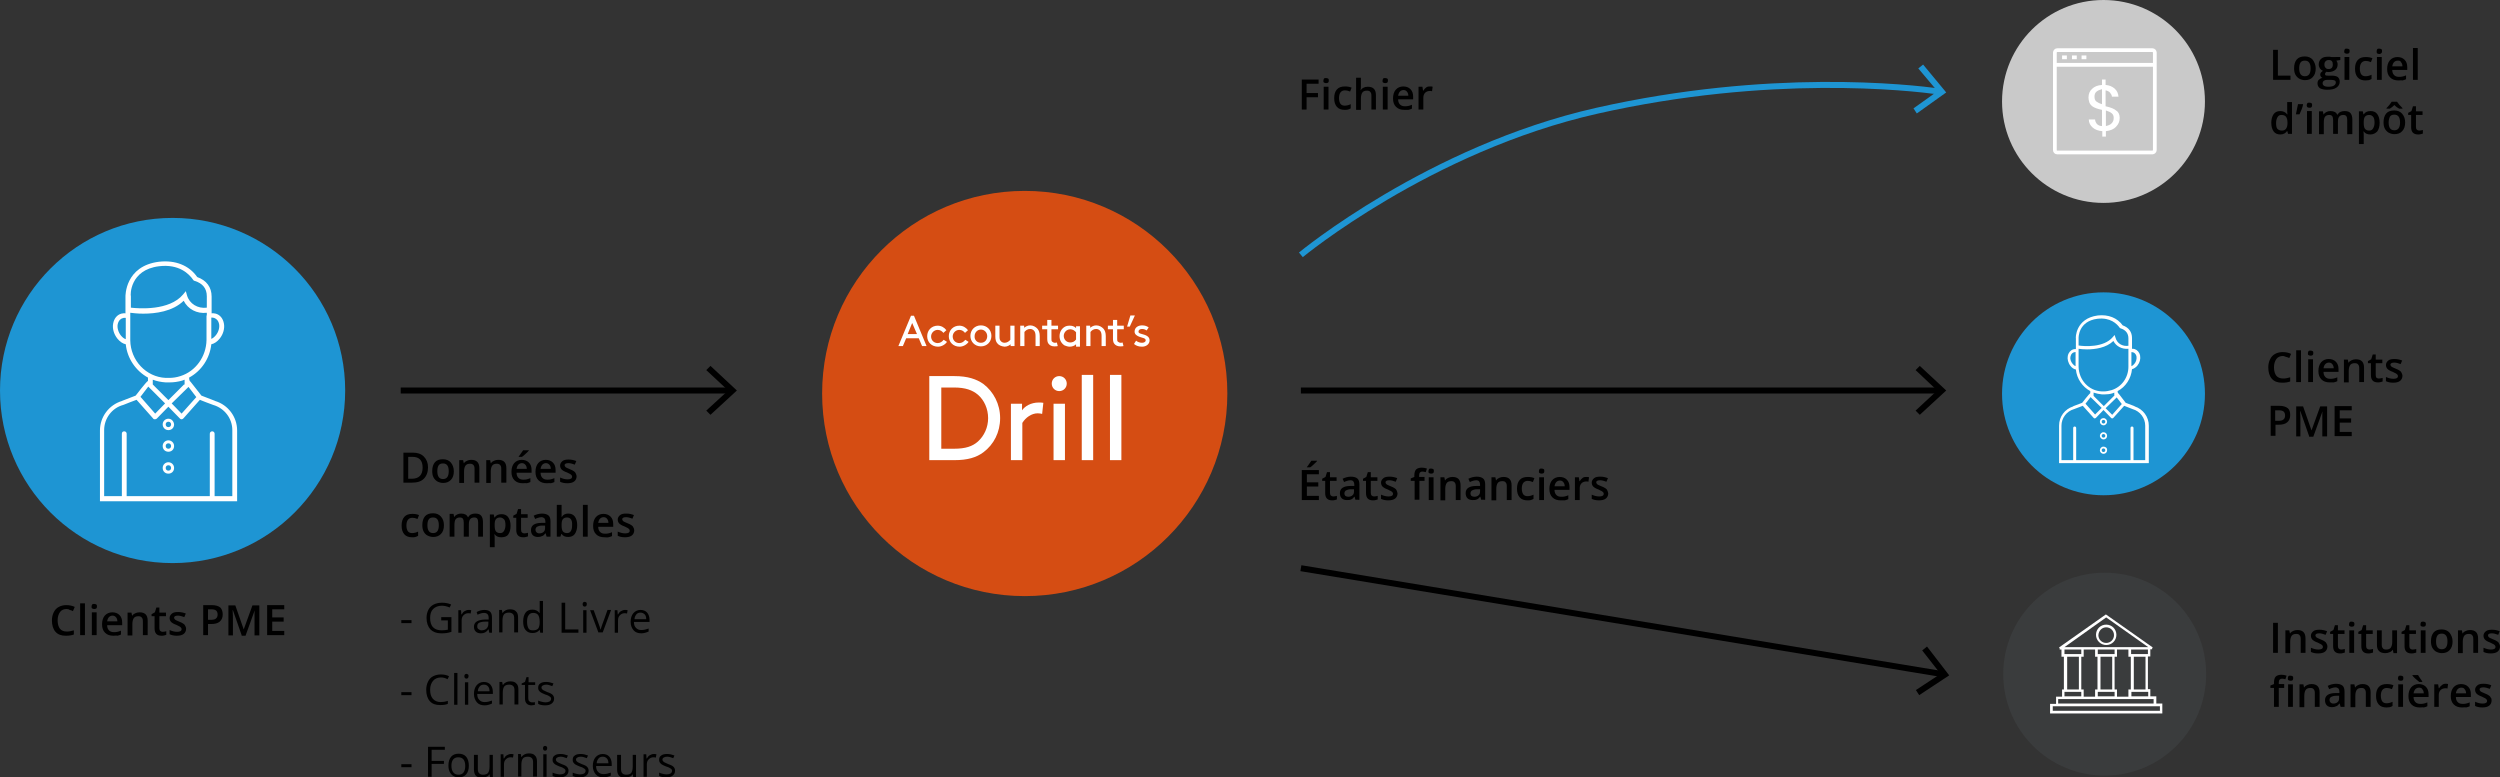
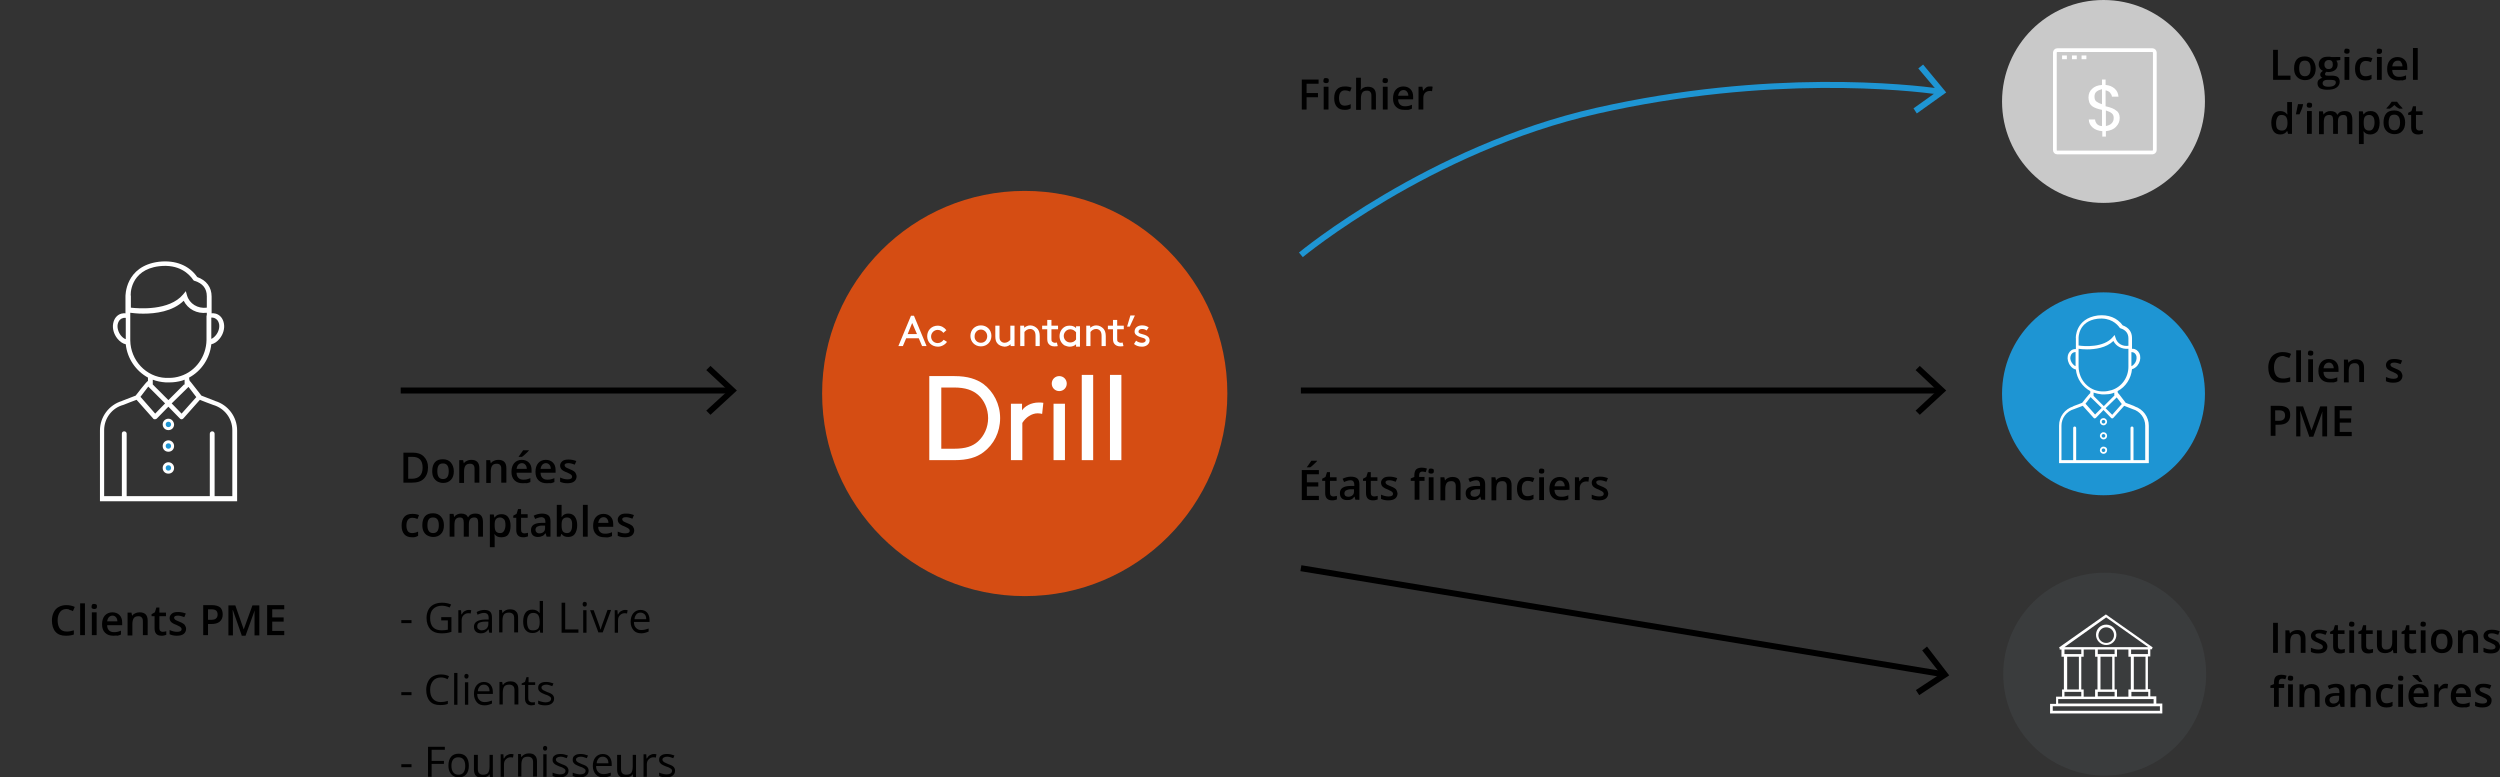
<svg xmlns="http://www.w3.org/2000/svg" version="1.1" id="Calque_1" x="0px" y="0px" viewBox="0 0 832.9 259" style="enable-background:new 0 0 832.9 259;" xml:space="preserve">
  <rect x="0" y="0" width="832.9" height="259" fill="#333333" stroke="none" />
  <style type="text/css">
	.st0{fill:#1E95D3;}
	.st1{fill:#C9C9C9;}
	.st2{fill:#3A3C3D;}
	.st3{fill:#D54D13;}
	.st4{fill:none;stroke:#000000;stroke-width:2;stroke-miterlimit:10;}
	.st5{fill:#FFFFFF;}
	.st6{fill:none;stroke:#1E95D3;stroke-width:2;stroke-miterlimit:10;}
	.st7{fill:none;stroke:#FFFFFF;stroke-width:1.25;stroke-linejoin:round;stroke-miterlimit:10;}
</style>
  <g>
    <g>
-       <circle class="st0" cx="57.5" cy="130.1" r="57.5" />
-     </g>
+       </g>
    <g>
      <circle class="st0" cx="700.8" cy="131.2" r="33.8" />
    </g>
    <g>
      <circle class="st1" cx="700.8" cy="33.8" r="33.8" />
    </g>
    <g>
      <circle class="st2" cx="701.2" cy="224.6" r="33.8" />
    </g>
    <g>
      <circle class="st3" cx="341.4" cy="131.1" r="67.5" />
    </g>
    <g>
      <path d="M142.6,155.7c0,1.6-0.5,2.9-1.4,3.8s-2.2,1.3-4,1.3h-2.8v-10h3.1c1.6,0,2.8,0.4,3.7,1.3S142.6,154.2,142.6,155.7z     M140.8,155.8c0-2.4-1.1-3.6-3.4-3.6h-1.4v7.3h1.2C139.6,159.5,140.8,158.2,140.8,155.8z" />
      <path d="M151.2,157c0,1.2-0.3,2.2-1,2.9s-1.5,1-2.6,1c-0.7,0-1.3-0.2-1.9-0.5c-0.5-0.3-1-0.8-1.3-1.4s-0.4-1.3-0.4-2.1    c0-1.2,0.3-2.2,0.9-2.9s1.5-1,2.7-1c1.1,0,2,0.4,2.6,1.1S151.2,155.8,151.2,157z M145.7,157c0,1.7,0.6,2.6,1.9,2.6    c1.3,0,1.9-0.9,1.9-2.6c0-1.7-0.6-2.6-1.9-2.6c-0.7,0-1.2,0.2-1.5,0.7S145.7,156.2,145.7,157z" />
      <path d="M159.7,160.8h-1.6v-4.6c0-0.6-0.1-1-0.4-1.3s-0.6-0.4-1.1-0.4c-0.7,0-1.2,0.2-1.5,0.6s-0.5,1.1-0.5,2v3.8h-1.6v-7.6h1.3    l0.2,1h0.1c0.2-0.4,0.6-0.6,1-0.8s0.9-0.3,1.4-0.3c1.8,0,2.7,0.9,2.7,2.8V160.8z" />
      <path d="M168.6,160.8H167v-4.6c0-0.6-0.1-1-0.4-1.3s-0.6-0.4-1.1-0.4c-0.7,0-1.2,0.2-1.5,0.6s-0.5,1.1-0.5,2v3.8H162v-7.6h1.3    l0.2,1h0.1c0.2-0.4,0.6-0.6,1-0.8s0.9-0.3,1.4-0.3c1.8,0,2.7,0.9,2.7,2.8V160.8z" />
      <path d="M174.2,161c-1.2,0-2.1-0.3-2.8-1s-1-1.6-1-2.8c0-1.2,0.3-2.2,0.9-2.9s1.5-1.1,2.5-1.1c1,0,1.8,0.3,2.4,0.9    s0.9,1.4,0.9,2.5v0.9h-5c0,0.7,0.2,1.3,0.6,1.7s0.9,0.6,1.6,0.6c0.4,0,0.9,0,1.2-0.1s0.8-0.2,1.2-0.4v1.3    c-0.4,0.2-0.8,0.3-1.2,0.4C175.1,160.9,174.7,161,174.2,161z M173.9,154.3c-0.5,0-0.9,0.2-1.2,0.5s-0.5,0.8-0.6,1.4h3.4    c0-0.6-0.2-1.1-0.5-1.4S174.4,154.3,173.9,154.3z M172.8,152.3v-0.2c0.3-0.3,0.5-0.7,0.8-1.1s0.5-0.7,0.7-1h1.9v0.1    c-0.2,0.3-0.6,0.6-1.1,1.1s-0.9,0.8-1.2,1H172.8z" />
      <path d="M182.2,161c-1.2,0-2.1-0.3-2.8-1s-1-1.6-1-2.8c0-1.2,0.3-2.2,0.9-2.9s1.5-1.1,2.5-1.1c1,0,1.8,0.3,2.4,0.9    s0.9,1.4,0.9,2.5v0.9h-5c0,0.7,0.2,1.3,0.6,1.7s0.9,0.6,1.6,0.6c0.4,0,0.9,0,1.2-0.1s0.8-0.2,1.2-0.4v1.3    c-0.4,0.2-0.8,0.3-1.2,0.4C183.2,160.9,182.7,161,182.2,161z M181.9,154.3c-0.5,0-0.9,0.2-1.2,0.5s-0.5,0.8-0.6,1.4h3.4    c0-0.6-0.2-1.1-0.5-1.4S182.4,154.3,181.9,154.3z" />
      <path d="M192.1,158.7c0,0.7-0.3,1.3-0.8,1.7S190,161,189,161c-1,0-1.8-0.2-2.4-0.5v-1.4c0.9,0.4,1.7,0.6,2.5,0.6    c1,0,1.5-0.3,1.5-0.9c0-0.2-0.1-0.4-0.2-0.5s-0.3-0.3-0.5-0.4s-0.6-0.3-1-0.5c-0.9-0.3-1.5-0.7-1.8-1s-0.5-0.8-0.5-1.3    c0-0.6,0.3-1.1,0.8-1.5s1.2-0.5,2.1-0.5c0.9,0,1.7,0.2,2.5,0.5l-0.5,1.2c-0.8-0.3-1.5-0.5-2.1-0.5c-0.8,0-1.3,0.2-1.3,0.7    c0,0.2,0.1,0.4,0.3,0.6s0.7,0.4,1.4,0.7c0.6,0.2,1.1,0.5,1.4,0.7s0.5,0.4,0.6,0.7S192.1,158.3,192.1,158.7z" />
      <path d="M137.3,179c-1.1,0-2-0.3-2.6-1c-0.6-0.7-0.9-1.6-0.9-2.9c0-1.3,0.3-2.2,0.9-2.9s1.5-1,2.7-1c0.8,0,1.5,0.1,2.2,0.4    l-0.5,1.3c-0.7-0.3-1.2-0.4-1.7-0.4c-1.3,0-2,0.9-2,2.6c0,0.8,0.2,1.5,0.5,1.9c0.3,0.4,0.8,0.6,1.4,0.6c0.7,0,1.4-0.2,2-0.5v1.4    c-0.3,0.2-0.6,0.3-0.9,0.4S137.8,179,137.3,179z" />
      <path d="M147.9,175c0,1.2-0.3,2.2-1,2.9s-1.5,1-2.6,1c-0.7,0-1.3-0.2-1.9-0.5s-1-0.8-1.3-1.4s-0.4-1.3-0.4-2.1    c0-1.2,0.3-2.2,0.9-2.9s1.5-1,2.7-1c1.1,0,2,0.4,2.6,1.1C147.6,172.9,147.9,173.8,147.9,175z M142.4,175c0,1.7,0.6,2.6,1.9,2.6    c1.3,0,1.9-0.9,1.9-2.6c0-1.7-0.6-2.6-1.9-2.6c-0.7,0-1.2,0.2-1.5,0.7S142.4,174.2,142.4,175z" />
      <path d="M156.1,178.8h-1.6v-4.7c0-0.6-0.1-1-0.3-1.3c-0.2-0.3-0.6-0.4-1-0.4c-0.6,0-1.1,0.2-1.4,0.6c-0.3,0.4-0.4,1.1-0.4,2v3.8    h-1.6v-7.6h1.3l0.2,1h0.1c0.2-0.4,0.5-0.6,0.9-0.8s0.8-0.3,1.3-0.3c1.2,0,1.9,0.4,2.3,1.2h0.1c0.2-0.4,0.5-0.7,0.9-0.9    s0.9-0.3,1.4-0.3c0.9,0,1.6,0.2,2,0.7s0.6,1.2,0.6,2.1v4.9h-1.6v-4.7c0-0.6-0.1-1-0.3-1.3c-0.2-0.3-0.6-0.4-1-0.4    c-0.6,0-1.1,0.2-1.4,0.6c-0.3,0.4-0.4,1-0.4,1.8V178.8z" />
      <path d="M167,179c-1,0-1.7-0.3-2.2-1h-0.1c0.1,0.6,0.1,1,0.1,1.2v3.1h-1.6v-10.9h1.3c0,0.1,0.1,0.5,0.2,1h0.1    c0.5-0.8,1.3-1.1,2.3-1.1c0.9,0,1.7,0.3,2.2,1s0.8,1.6,0.8,2.9s-0.3,2.2-0.8,2.9S167.9,179,167,179z M166.6,172.4    c-0.6,0-1.1,0.2-1.4,0.6s-0.4,1-0.4,1.8v0.2c0,0.9,0.1,1.6,0.4,2c0.3,0.4,0.8,0.6,1.4,0.6c0.6,0,1-0.2,1.3-0.7s0.5-1.1,0.5-1.9    c0-0.8-0.1-1.5-0.4-1.9C167.6,172.7,167.2,172.4,166.6,172.4z" />
      <path d="M174.7,177.7c0.4,0,0.8-0.1,1.2-0.2v1.2c-0.2,0.1-0.4,0.1-0.7,0.2c-0.3,0.1-0.6,0.1-0.9,0.1c-1.5,0-2.3-0.8-2.3-2.4v-4.1    h-1v-0.7l1.1-0.6l0.5-1.6h1v1.7h2.2v1.2h-2.2v4c0,0.4,0.1,0.7,0.3,0.9C174.1,177.6,174.4,177.7,174.7,177.7z" />
      <path d="M182.1,178.8l-0.3-1.1h-0.1c-0.4,0.5-0.7,0.8-1.1,0.9c-0.4,0.2-0.8,0.3-1.4,0.3c-0.7,0-1.3-0.2-1.7-0.6s-0.6-1-0.6-1.7    c0-0.8,0.3-1.4,0.9-1.8s1.5-0.6,2.6-0.6l1.3,0v-0.4c0-0.5-0.1-0.8-0.3-1.1c-0.2-0.2-0.6-0.4-1-0.4c-0.4,0-0.8,0.1-1.1,0.2    s-0.7,0.2-1,0.4l-0.5-1.1c0.4-0.2,0.9-0.4,1.3-0.5c0.5-0.1,0.9-0.2,1.4-0.2c1,0,1.7,0.2,2.2,0.6s0.7,1.1,0.7,2v5.1H182.1z     M179.7,177.7c0.6,0,1.1-0.2,1.4-0.5c0.4-0.3,0.5-0.8,0.5-1.4v-0.7l-1,0c-0.8,0-1.3,0.2-1.7,0.4c-0.3,0.2-0.5,0.6-0.5,1    c0,0.3,0.1,0.6,0.3,0.8C179,177.6,179.3,177.7,179.7,177.7z" />
      <path d="M189.3,171.1c0.9,0,1.7,0.3,2.2,1s0.8,1.6,0.8,2.9c0,1.2-0.3,2.2-0.8,2.9c-0.5,0.7-1.3,1-2.2,1c-1,0-1.7-0.3-2.2-1H187    l-0.3,0.9h-1.2v-10.6h1.6v2.5c0,0.2,0,0.5,0,0.8s0,0.6,0,0.7h0.1C187.6,171.5,188.3,171.1,189.3,171.1z M188.9,172.4    c-0.6,0-1.1,0.2-1.4,0.6c-0.3,0.4-0.4,1-0.4,1.9v0.1c0,0.9,0.1,1.6,0.4,2c0.3,0.4,0.8,0.6,1.4,0.6c0.6,0,1-0.2,1.3-0.7    s0.4-1.1,0.4-2C190.7,173.3,190.1,172.4,188.9,172.4z" />
      <path d="M195.8,178.8h-1.6v-10.6h1.6V178.8z" />
      <path d="M201.4,179c-1.2,0-2.1-0.3-2.8-1c-0.7-0.7-1-1.6-1-2.8c0-1.2,0.3-2.2,0.9-2.9s1.5-1.1,2.5-1.1c1,0,1.8,0.3,2.4,0.9    s0.9,1.4,0.9,2.5v0.9h-5c0,0.7,0.2,1.3,0.6,1.7c0.4,0.4,0.9,0.6,1.6,0.6c0.4,0,0.9,0,1.2-0.1c0.4-0.1,0.8-0.2,1.2-0.4v1.3    c-0.4,0.2-0.8,0.3-1.2,0.4S201.9,179,201.4,179z M201.1,172.3c-0.5,0-0.9,0.2-1.2,0.5s-0.5,0.8-0.6,1.4h3.4c0-0.6-0.2-1.1-0.5-1.4    C202,172.5,201.6,172.3,201.1,172.3z" />
      <path d="M211.3,176.7c0,0.7-0.3,1.3-0.8,1.7c-0.5,0.4-1.3,0.6-2.3,0.6c-1,0-1.8-0.2-2.4-0.5v-1.4c0.9,0.4,1.7,0.6,2.5,0.6    c1,0,1.5-0.3,1.5-0.9c0-0.2-0.1-0.4-0.2-0.5s-0.3-0.3-0.5-0.4s-0.6-0.3-1-0.5c-0.9-0.3-1.5-0.7-1.8-1s-0.5-0.8-0.5-1.3    c0-0.6,0.3-1.1,0.8-1.5c0.5-0.4,1.2-0.5,2.1-0.5c0.9,0,1.7,0.2,2.5,0.5l-0.5,1.2c-0.8-0.3-1.5-0.5-2.1-0.5c-0.8,0-1.3,0.2-1.3,0.7    c0,0.2,0.1,0.4,0.3,0.6s0.7,0.4,1.4,0.7c0.6,0.2,1.1,0.5,1.4,0.7s0.5,0.4,0.6,0.7C211.2,176,211.3,176.3,211.3,176.7z" />
      <path d="M133.7,207.6v-1h3.4v1H133.7z" />
      <path d="M147,205.6h3.4v4.9c-0.5,0.2-1.1,0.3-1.6,0.4s-1.2,0.1-1.9,0.1c-1.5,0-2.7-0.5-3.5-1.3c-0.8-0.9-1.3-2.2-1.3-3.8    c0-1,0.2-1.9,0.6-2.7c0.4-0.8,1-1.4,1.8-1.8c0.8-0.4,1.7-0.6,2.8-0.6c1.1,0,2.1,0.2,3,0.6l-0.5,1c-0.9-0.4-1.8-0.6-2.6-0.6    c-1.2,0-2.2,0.4-2.9,1.1s-1,1.7-1,3c0,1.3,0.3,2.4,1,3.1s1.6,1,2.9,1c0.7,0,1.4-0.1,2-0.2v-3.1H147V205.6z" />
      <path d="M156.1,203.2c0.3,0,0.6,0,0.9,0.1l-0.2,1.1c-0.3-0.1-0.6-0.1-0.8-0.1c-0.6,0-1.1,0.2-1.6,0.7s-0.6,1.1-0.6,1.8v4h-1.1    v-7.5h0.9l0.1,1.4h0.1c0.3-0.5,0.6-0.9,1-1.1S155.6,203.2,156.1,203.2z" />
      <path d="M163,210.8l-0.2-1.1h-0.1c-0.4,0.5-0.7,0.8-1.1,1c-0.4,0.2-0.8,0.3-1.4,0.3c-0.7,0-1.3-0.2-1.7-0.6s-0.6-0.9-0.6-1.6    c0-1.5,1.2-2.3,3.6-2.4l1.3,0v-0.5c0-0.6-0.1-1-0.4-1.3c-0.3-0.3-0.7-0.4-1.2-0.4c-0.6,0-1.3,0.2-2.1,0.6l-0.3-0.9    c0.4-0.2,0.8-0.4,1.2-0.5s0.9-0.2,1.3-0.2c0.9,0,1.6,0.2,2,0.6s0.6,1,0.6,1.9v5.1H163z M160.4,210c0.7,0,1.3-0.2,1.7-0.6    s0.6-0.9,0.6-1.6v-0.7l-1.1,0c-0.9,0-1.6,0.2-2,0.4c-0.4,0.2-0.6,0.6-0.6,1.2c0,0.4,0.1,0.7,0.4,0.9S160,210,160.4,210z" />
      <path d="M171.3,210.8V206c0-0.6-0.1-1.1-0.4-1.4s-0.7-0.5-1.3-0.5c-0.8,0-1.4,0.2-1.7,0.6s-0.5,1.1-0.5,2.1v3.9h-1.1v-7.5h0.9    l0.2,1h0.1c0.2-0.4,0.6-0.7,1-0.9c0.4-0.2,0.9-0.3,1.4-0.3c0.9,0,1.6,0.2,2,0.7c0.5,0.4,0.7,1.1,0.7,2.1v4.9H171.3z" />
      <path d="M179.8,209.8L179.8,209.8c-0.6,0.8-1.4,1.1-2.4,1.1c-1,0-1.7-0.3-2.3-1s-0.8-1.6-0.8-2.9s0.3-2.2,0.8-2.9s1.3-1,2.3-1    c1,0,1.8,0.4,2.3,1.1h0.1l0-0.5l0-0.5v-3h1.1v10.6H180L179.8,209.8z M177.6,210c0.8,0,1.3-0.2,1.7-0.6c0.3-0.4,0.5-1.1,0.5-2v-0.2    c0-1.1-0.2-1.8-0.5-2.3c-0.4-0.5-0.9-0.7-1.7-0.7c-0.7,0-1.2,0.3-1.5,0.8c-0.4,0.5-0.5,1.2-0.5,2.2c0,1,0.2,1.7,0.5,2.2    S176.9,210,177.6,210z" />
      <path d="M187.1,210.8v-10h1.2v8.9h4.4v1.1H187.1z" />
      <path d="M194.1,201.3c0-0.3,0.1-0.5,0.2-0.6c0.1-0.1,0.3-0.2,0.5-0.2c0.2,0,0.3,0.1,0.5,0.2s0.2,0.3,0.2,0.6s-0.1,0.4-0.2,0.6    c-0.1,0.1-0.3,0.2-0.5,0.2c-0.2,0-0.4-0.1-0.5-0.2C194.2,201.7,194.1,201.6,194.1,201.3z M195.4,210.8h-1.1v-7.5h1.1V210.8z" />
      <path d="M199.4,210.8l-2.8-7.5h1.2l1.6,4.4c0.4,1,0.6,1.7,0.6,2h0.1c0.1-0.2,0.2-0.7,0.5-1.5c0.3-0.8,0.9-2.4,1.8-5h1.2l-2.8,7.5    H199.4z" />
      <path d="M208.2,203.2c0.3,0,0.6,0,0.9,0.1l-0.2,1.1c-0.3-0.1-0.6-0.1-0.8-0.1c-0.6,0-1.1,0.2-1.6,0.7s-0.6,1.1-0.6,1.8v4h-1.1    v-7.5h0.9l0.1,1.4h0.1c0.3-0.5,0.6-0.9,1-1.1S207.7,203.2,208.2,203.2z" />
      <path d="M213.7,211c-1.1,0-2-0.3-2.6-1s-1-1.6-1-2.8c0-1.2,0.3-2.2,0.9-2.9s1.4-1.1,2.4-1.1c0.9,0,1.7,0.3,2.2,0.9    c0.5,0.6,0.8,1.4,0.8,2.4v0.7h-5.2c0,0.9,0.2,1.5,0.7,2s1,0.7,1.8,0.7c0.8,0,1.6-0.2,2.4-0.5v1c-0.4,0.2-0.8,0.3-1.1,0.4    C214.6,210.9,214.2,211,213.7,211z M213.4,204.1c-0.6,0-1.1,0.2-1.4,0.6s-0.6,0.9-0.6,1.6h3.9c0-0.7-0.2-1.3-0.5-1.6    C214.4,204.3,213.9,204.1,213.4,204.1z" />
      <path d="M133.7,231.6v-1h3.4v1H133.7z" />
      <path d="M146.9,225.7c-1.1,0-2,0.4-2.6,1.1c-0.6,0.7-1,1.7-1,3c0,1.3,0.3,2.3,0.9,3c0.6,0.7,1.5,1.1,2.6,1.1    c0.7,0,1.5-0.1,2.4-0.4v1c-0.7,0.3-1.5,0.4-2.6,0.4c-1.5,0-2.6-0.4-3.4-1.3s-1.2-2.2-1.2-3.8c0-1,0.2-1.9,0.6-2.7s0.9-1.4,1.7-1.8    s1.6-0.6,2.6-0.6c1,0,2,0.2,2.7,0.6l-0.5,1C148.4,225.9,147.7,225.7,146.9,225.7z" />
      <path d="M152.4,234.8h-1.1v-10.6h1.1V234.8z" />
      <path d="M154.7,225.3c0-0.3,0.1-0.5,0.2-0.6c0.1-0.1,0.3-0.2,0.5-0.2c0.2,0,0.3,0.1,0.5,0.2s0.2,0.3,0.2,0.6s-0.1,0.4-0.2,0.6    c-0.1,0.1-0.3,0.2-0.5,0.2c-0.2,0-0.4-0.1-0.5-0.2C154.8,225.7,154.7,225.6,154.7,225.3z M156,234.8h-1.1v-7.5h1.1V234.8z" />
      <path d="M161.5,235c-1.1,0-2-0.3-2.6-1s-1-1.6-1-2.8c0-1.2,0.3-2.2,0.9-2.9s1.4-1.1,2.4-1.1c0.9,0,1.7,0.3,2.2,0.9    c0.5,0.6,0.8,1.4,0.8,2.4v0.7h-5.2c0,0.9,0.2,1.5,0.7,2s1,0.7,1.8,0.7c0.8,0,1.6-0.2,2.4-0.5v1c-0.4,0.2-0.8,0.3-1.1,0.4    C162.5,234.9,162,235,161.5,235z M161.2,228.1c-0.6,0-1.1,0.2-1.4,0.6s-0.6,0.9-0.6,1.6h3.9c0-0.7-0.2-1.3-0.5-1.6    C162.3,228.3,161.8,228.1,161.2,228.1z" />
      <path d="M171.4,234.8V230c0-0.6-0.1-1.1-0.4-1.4s-0.7-0.5-1.3-0.5c-0.8,0-1.4,0.2-1.7,0.6s-0.5,1.1-0.5,2.1v3.9h-1.1v-7.5h0.9    l0.2,1h0.1c0.2-0.4,0.6-0.7,1-0.9c0.4-0.2,0.9-0.3,1.4-0.3c0.9,0,1.6,0.2,2,0.7c0.5,0.4,0.7,1.1,0.7,2.1v4.9H171.4z" />
      <path d="M177.2,234c0.2,0,0.4,0,0.6,0c0.2,0,0.3-0.1,0.4-0.1v0.9c-0.1,0.1-0.3,0.1-0.5,0.1c-0.2,0-0.5,0.1-0.6,0.1    c-1.4,0-2.2-0.8-2.2-2.3v-4.5h-1.1v-0.5l1.1-0.5l0.5-1.6h0.7v1.7h2.2v0.9H176v4.4c0,0.5,0.1,0.8,0.3,1S176.9,234,177.2,234z" />
      <path d="M184.6,232.8c0,0.7-0.3,1.2-0.8,1.6s-1.2,0.6-2.2,0.6c-1,0-1.8-0.2-2.3-0.5v-1.1c0.4,0.2,0.7,0.3,1.2,0.4s0.8,0.2,1.2,0.2    c0.6,0,1-0.1,1.4-0.3c0.3-0.2,0.5-0.5,0.5-0.9c0-0.3-0.1-0.5-0.4-0.7c-0.3-0.2-0.7-0.5-1.5-0.7c-0.7-0.3-1.2-0.5-1.5-0.7    c-0.3-0.2-0.5-0.4-0.7-0.7s-0.2-0.5-0.2-0.9c0-0.6,0.2-1.1,0.7-1.4c0.5-0.4,1.2-0.5,2-0.5c0.8,0,1.6,0.2,2.4,0.5l-0.4,0.9    c-0.8-0.3-1.4-0.5-2-0.5c-0.5,0-0.9,0.1-1.2,0.3s-0.4,0.4-0.4,0.7c0,0.2,0.1,0.4,0.2,0.5s0.3,0.3,0.5,0.4s0.7,0.3,1.3,0.6    c0.9,0.3,1.5,0.6,1.8,1S184.6,232.3,184.6,232.8z" />
      <path d="M133.7,255.6v-1h3.4v1H133.7z" />
      <path d="M143.8,258.8h-1.2v-10h5.6v1h-4.4v3.7h4.1v1h-4.1V258.8z" />
      <path d="M156.2,255.1c0,1.2-0.3,2.2-0.9,2.9c-0.6,0.7-1.5,1-2.5,1c-0.7,0-1.3-0.2-1.8-0.5s-0.9-0.8-1.2-1.4s-0.4-1.3-0.4-2.1    c0-1.2,0.3-2.2,0.9-2.9c0.6-0.7,1.5-1,2.5-1c1,0,1.9,0.3,2.5,1S156.2,253.9,156.2,255.1z M150.4,255.1c0,1,0.2,1.7,0.6,2.2    s0.9,0.8,1.7,0.8s1.3-0.2,1.7-0.7c0.4-0.5,0.6-1.2,0.6-2.2c0-1-0.2-1.7-0.6-2.2c-0.4-0.5-1-0.7-1.7-0.7c-0.7,0-1.3,0.2-1.7,0.7    S150.4,254.1,150.4,255.1z" />
      <path d="M159.2,251.3v4.9c0,0.6,0.1,1.1,0.4,1.4s0.7,0.5,1.3,0.5c0.8,0,1.4-0.2,1.7-0.6s0.5-1.1,0.5-2.1v-3.9h1.1v7.5h-0.9l-0.2-1    h-0.1c-0.2,0.4-0.6,0.7-1,0.8s-0.9,0.3-1.4,0.3c-0.9,0-1.6-0.2-2-0.6s-0.7-1.1-0.7-2.1v-4.9H159.2z" />
      <path d="M170.2,251.2c0.3,0,0.6,0,0.9,0.1l-0.2,1.1c-0.3-0.1-0.6-0.1-0.8-0.1c-0.6,0-1.1,0.2-1.6,0.7s-0.6,1.1-0.6,1.8v4h-1.1    v-7.5h0.9l0.1,1.4h0.1c0.3-0.5,0.6-0.9,1-1.1S169.7,251.2,170.2,251.2z" />
      <path d="M177.6,258.8V254c0-0.6-0.1-1.1-0.4-1.4s-0.7-0.5-1.3-0.5c-0.8,0-1.4,0.2-1.7,0.6s-0.5,1.1-0.5,2.1v3.9h-1.1v-7.5h0.9    l0.2,1h0.1c0.2-0.4,0.6-0.7,1-0.9c0.4-0.2,0.9-0.3,1.4-0.3c0.9,0,1.6,0.2,2,0.7c0.5,0.4,0.7,1.1,0.7,2.1v4.9H177.6z" />
      <path d="M180.9,249.3c0-0.3,0.1-0.5,0.2-0.6c0.1-0.1,0.3-0.2,0.5-0.2c0.2,0,0.3,0.1,0.5,0.2s0.2,0.3,0.2,0.6s-0.1,0.4-0.2,0.6    c-0.1,0.1-0.3,0.2-0.5,0.2c-0.2,0-0.4-0.1-0.5-0.2C181,249.7,180.9,249.6,180.9,249.3z M182.2,258.8H181v-7.5h1.1V258.8z" />
      <path d="M189.4,256.8c0,0.7-0.3,1.2-0.8,1.6s-1.2,0.6-2.2,0.6c-1,0-1.8-0.2-2.3-0.5v-1.1c0.4,0.2,0.7,0.3,1.2,0.4s0.8,0.2,1.2,0.2    c0.6,0,1-0.1,1.4-0.3c0.3-0.2,0.5-0.5,0.5-0.9c0-0.3-0.1-0.5-0.4-0.7c-0.3-0.2-0.7-0.5-1.5-0.7c-0.7-0.3-1.2-0.5-1.5-0.7    c-0.3-0.2-0.5-0.4-0.7-0.7s-0.2-0.5-0.2-0.9c0-0.6,0.2-1.1,0.7-1.4c0.5-0.4,1.2-0.5,2-0.5c0.8,0,1.6,0.2,2.4,0.5l-0.4,0.9    c-0.8-0.3-1.4-0.5-2-0.5c-0.5,0-0.9,0.1-1.2,0.3s-0.4,0.4-0.4,0.7c0,0.2,0.1,0.4,0.2,0.5s0.3,0.3,0.5,0.4s0.7,0.3,1.3,0.6    c0.9,0.3,1.5,0.6,1.8,1S189.4,256.3,189.4,256.8z" />
      <path d="M196.1,256.8c0,0.7-0.3,1.2-0.8,1.6s-1.2,0.6-2.2,0.6c-1,0-1.8-0.2-2.3-0.5v-1.1c0.4,0.2,0.7,0.3,1.2,0.4s0.8,0.2,1.2,0.2    c0.6,0,1-0.1,1.4-0.3c0.3-0.2,0.5-0.5,0.5-0.9c0-0.3-0.1-0.5-0.4-0.7c-0.3-0.2-0.7-0.5-1.5-0.7c-0.7-0.3-1.2-0.5-1.5-0.7    c-0.3-0.2-0.5-0.4-0.7-0.7s-0.2-0.5-0.2-0.9c0-0.6,0.2-1.1,0.7-1.4c0.5-0.4,1.2-0.5,2-0.5c0.8,0,1.6,0.2,2.4,0.5l-0.4,0.9    c-0.8-0.3-1.4-0.5-2-0.5c-0.5,0-0.9,0.1-1.2,0.3s-0.4,0.4-0.4,0.7c0,0.2,0.1,0.4,0.2,0.5s0.3,0.3,0.5,0.4s0.7,0.3,1.3,0.6    c0.9,0.3,1.5,0.6,1.8,1S196.1,256.3,196.1,256.8z" />
      <path d="M201.1,259c-1.1,0-2-0.3-2.6-1s-1-1.6-1-2.8c0-1.2,0.3-2.2,0.9-2.9s1.4-1.1,2.4-1.1c0.9,0,1.7,0.3,2.2,0.9    c0.5,0.6,0.8,1.4,0.8,2.4v0.7h-5.2c0,0.9,0.2,1.5,0.7,2s1,0.7,1.8,0.7c0.8,0,1.6-0.2,2.4-0.5v1c-0.4,0.2-0.8,0.3-1.1,0.4    C202,258.9,201.6,259,201.1,259z M200.8,252.1c-0.6,0-1.1,0.2-1.4,0.6s-0.6,0.9-0.6,1.6h3.9c0-0.7-0.2-1.3-0.5-1.6    C201.8,252.3,201.4,252.1,200.8,252.1z" />
      <path d="M206.9,251.3v4.9c0,0.6,0.1,1.1,0.4,1.4s0.7,0.5,1.3,0.5c0.8,0,1.4-0.2,1.7-0.6s0.5-1.1,0.5-2.1v-3.9h1.1v7.5H211l-0.2-1    h-0.1c-0.2,0.4-0.6,0.7-1,0.8s-0.9,0.3-1.4,0.3c-0.9,0-1.6-0.2-2-0.6s-0.7-1.1-0.7-2.1v-4.9H206.9z" />
      <path d="M217.8,251.2c0.3,0,0.6,0,0.9,0.1l-0.2,1.1c-0.3-0.1-0.6-0.1-0.8-0.1c-0.6,0-1.1,0.2-1.6,0.7s-0.6,1.1-0.6,1.8v4h-1.1    v-7.5h0.9l0.1,1.4h0.1c0.3-0.5,0.6-0.9,1-1.1S217.3,251.2,217.8,251.2z" />
      <path d="M224.9,256.8c0,0.7-0.3,1.2-0.8,1.6s-1.2,0.6-2.2,0.6c-1,0-1.8-0.2-2.3-0.5v-1.1c0.4,0.2,0.7,0.3,1.2,0.4s0.8,0.2,1.2,0.2    c0.6,0,1-0.1,1.4-0.3c0.3-0.2,0.5-0.5,0.5-0.9c0-0.3-0.1-0.5-0.4-0.7c-0.3-0.2-0.7-0.5-1.5-0.7c-0.7-0.3-1.2-0.5-1.5-0.7    c-0.3-0.2-0.5-0.4-0.7-0.7s-0.2-0.5-0.2-0.9c0-0.6,0.2-1.1,0.7-1.4c0.5-0.4,1.2-0.5,2-0.5c0.8,0,1.6,0.2,2.4,0.5l-0.4,0.9    c-0.8-0.3-1.4-0.5-2-0.5c-0.5,0-0.9,0.1-1.2,0.3s-0.4,0.4-0.4,0.7c0,0.2,0.1,0.4,0.2,0.5s0.3,0.3,0.5,0.4s0.7,0.3,1.3,0.6    c0.9,0.3,1.5,0.6,1.8,1S224.9,256.3,224.9,256.8z" />
    </g>
    <g>
      <path d="M22.2,202.9c-0.9,0-1.7,0.3-2.2,1c-0.5,0.7-0.8,1.6-0.8,2.8c0,1.2,0.3,2.2,0.8,2.8s1.3,0.9,2.2,0.9c0.4,0,0.8,0,1.2-0.1    c0.4-0.1,0.8-0.2,1.2-0.3v1.4c-0.8,0.3-1.7,0.4-2.7,0.4c-1.5,0-2.6-0.4-3.4-1.3c-0.8-0.9-1.2-2.2-1.2-3.8c0-1,0.2-1.9,0.6-2.7    s0.9-1.4,1.7-1.8c0.7-0.4,1.6-0.6,2.5-0.6c1,0,2,0.2,2.8,0.6l-0.6,1.4c-0.3-0.2-0.7-0.3-1.1-0.4C23,203,22.6,202.9,22.2,202.9z" />
      <path d="M28.3,211.6h-1.6V201h1.6V211.6z" />
      <path d="M30.5,202.1c0-0.3,0.1-0.5,0.2-0.7c0.2-0.2,0.4-0.2,0.7-0.2c0.3,0,0.5,0.1,0.7,0.2c0.2,0.2,0.2,0.4,0.2,0.7    c0,0.3-0.1,0.5-0.2,0.6s-0.4,0.2-0.7,0.2c-0.3,0-0.5-0.1-0.7-0.2S30.5,202.3,30.5,202.1z M32.2,211.6h-1.6v-7.6h1.6V211.6z" />
      <path d="M37.8,211.8c-1.2,0-2.1-0.3-2.8-1c-0.7-0.7-1-1.6-1-2.8c0-1.2,0.3-2.2,0.9-2.9c0.6-0.7,1.5-1.1,2.5-1.1    c1,0,1.8,0.3,2.4,0.9c0.6,0.6,0.9,1.4,0.9,2.5v0.9h-5c0,0.7,0.2,1.3,0.6,1.7c0.4,0.4,0.9,0.6,1.6,0.6c0.4,0,0.9,0,1.2-0.1    c0.4-0.1,0.8-0.2,1.2-0.4v1.3c-0.4,0.2-0.8,0.3-1.2,0.4C38.8,211.7,38.3,211.8,37.8,211.8z M37.5,205.1c-0.5,0-0.9,0.2-1.2,0.5    c-0.3,0.3-0.5,0.8-0.6,1.4h3.4c0-0.6-0.2-1.1-0.5-1.4S38,205.1,37.5,205.1z" />
      <path d="M49.2,211.6h-1.6V207c0-0.6-0.1-1-0.4-1.3s-0.6-0.4-1.1-0.4c-0.7,0-1.2,0.2-1.5,0.6c-0.3,0.4-0.5,1.1-0.5,2v3.8h-1.6v-7.6    h1.3l0.2,1h0.1c0.2-0.4,0.6-0.6,1-0.8c0.4-0.2,0.9-0.3,1.4-0.3c1.8,0,2.7,0.9,2.7,2.8V211.6z" />
      <path d="M54.2,210.5c0.4,0,0.8-0.1,1.2-0.2v1.2c-0.2,0.1-0.4,0.1-0.7,0.2c-0.3,0.1-0.6,0.1-0.9,0.1c-1.5,0-2.3-0.8-2.3-2.4v-4.1    h-1v-0.7l1.1-0.6l0.5-1.6h1v1.7h2.2v1.2h-2.2v4c0,0.4,0.1,0.7,0.3,0.9S53.9,210.5,54.2,210.5z" />
      <path d="M62,209.5c0,0.7-0.3,1.3-0.8,1.7c-0.5,0.4-1.3,0.6-2.3,0.6c-1,0-1.8-0.2-2.4-0.5v-1.4c0.9,0.4,1.7,0.6,2.5,0.6    c1,0,1.5-0.3,1.5-0.9c0-0.2-0.1-0.4-0.2-0.5c-0.1-0.1-0.3-0.3-0.5-0.4s-0.6-0.3-1-0.5c-0.9-0.3-1.5-0.7-1.8-1    c-0.3-0.3-0.5-0.8-0.5-1.3c0-0.6,0.3-1.1,0.8-1.5c0.5-0.4,1.2-0.5,2.1-0.5c0.9,0,1.7,0.2,2.5,0.5l-0.5,1.2    c-0.8-0.3-1.5-0.5-2.1-0.5c-0.8,0-1.3,0.2-1.3,0.7c0,0.2,0.1,0.4,0.3,0.6s0.7,0.4,1.4,0.7c0.6,0.2,1.1,0.5,1.4,0.7    c0.3,0.2,0.5,0.4,0.6,0.7C61.9,208.8,62,209.1,62,209.5z" />
      <path d="M74.2,204.7c0,1-0.3,1.8-1,2.4c-0.7,0.6-1.7,0.8-2.9,0.8h-1v3.7h-1.6v-10h2.9c1.2,0,2.2,0.3,2.8,0.8    C73.9,202.9,74.2,203.7,74.2,204.7z M69.2,206.5h0.9c0.8,0,1.5-0.1,1.8-0.4c0.4-0.3,0.6-0.7,0.6-1.4c0-0.6-0.2-1-0.5-1.3    c-0.4-0.3-0.9-0.4-1.6-0.4h-1.1V206.5z" />
      <path d="M80.5,211.6l-2.9-8.3h-0.1c0.1,1.2,0.1,2.4,0.1,3.5v4.9h-1.5v-10h2.3l2.8,8h0l2.9-8h2.3v10h-1.6v-4.9c0-0.5,0-1.1,0-1.9    c0-0.8,0-1.3,0.1-1.4h-0.1l-3,8.3H80.5z" />
      <path d="M94.7,211.6h-5.7v-10h5.7v1.4h-4v2.7h3.8v1.4h-3.8v3.1h4V211.6z" />
    </g>
    <g>
      <path d="M760.6,118.6c-0.9,0-1.7,0.3-2.2,1c-0.5,0.7-0.8,1.6-0.8,2.8c0,1.2,0.3,2.2,0.8,2.8c0.5,0.6,1.3,0.9,2.2,0.9    c0.4,0,0.8,0,1.2-0.1s0.8-0.2,1.2-0.3v1.4c-0.8,0.3-1.7,0.4-2.7,0.4c-1.5,0-2.6-0.4-3.4-1.3c-0.8-0.9-1.2-2.2-1.2-3.8    c0-1,0.2-1.9,0.6-2.7c0.4-0.8,0.9-1.4,1.7-1.8c0.7-0.4,1.6-0.6,2.5-0.6c1,0,2,0.2,2.8,0.6l-0.6,1.4c-0.3-0.2-0.7-0.3-1.1-0.4    S761,118.6,760.6,118.6z" />
      <path d="M766.7,127.3H765v-10.6h1.6V127.3z" />
      <path d="M768.9,117.7c0-0.3,0.1-0.5,0.2-0.7s0.4-0.2,0.7-0.2c0.3,0,0.5,0.1,0.7,0.2s0.2,0.4,0.2,0.7c0,0.3-0.1,0.5-0.2,0.6    s-0.4,0.2-0.7,0.2c-0.3,0-0.5-0.1-0.7-0.2S768.9,118,768.9,117.7z M770.6,127.3h-1.6v-7.6h1.6V127.3z" />
      <path d="M776.2,127.4c-1.2,0-2.1-0.3-2.8-1s-1-1.6-1-2.8c0-1.2,0.3-2.2,0.9-2.9s1.5-1.1,2.5-1.1c1,0,1.8,0.3,2.4,0.9    c0.6,0.6,0.9,1.4,0.9,2.5v0.9h-5c0,0.7,0.2,1.3,0.6,1.7c0.4,0.4,0.9,0.6,1.6,0.6c0.4,0,0.9,0,1.2-0.1c0.4-0.1,0.8-0.2,1.2-0.4v1.3    c-0.4,0.2-0.8,0.3-1.2,0.4C777.1,127.4,776.7,127.4,776.2,127.4z M775.9,120.8c-0.5,0-0.9,0.2-1.2,0.5s-0.5,0.8-0.6,1.4h3.4    c0-0.6-0.2-1.1-0.5-1.4C776.8,121,776.4,120.8,775.9,120.8z" />
      <path d="M787.6,127.3H786v-4.6c0-0.6-0.1-1-0.4-1.3c-0.2-0.3-0.6-0.4-1.1-0.4c-0.7,0-1.2,0.2-1.5,0.6s-0.5,1.1-0.5,2v3.8h-1.6    v-7.6h1.3l0.2,1h0.1c0.2-0.4,0.6-0.6,1-0.8c0.4-0.2,0.9-0.3,1.4-0.3c1.8,0,2.7,0.9,2.7,2.8V127.3z" />
-       <path d="M792.6,126.1c0.4,0,0.8-0.1,1.2-0.2v1.2c-0.2,0.1-0.4,0.1-0.7,0.2c-0.3,0.1-0.6,0.1-0.9,0.1c-1.5,0-2.3-0.8-2.3-2.4V121    h-1v-0.7l1.1-0.6l0.5-1.6h1v1.7h2.2v1.2h-2.2v4c0,0.4,0.1,0.7,0.3,0.9C792.1,126.1,792.3,126.1,792.6,126.1z" />
      <path d="M800.4,125.2c0,0.7-0.3,1.3-0.8,1.7c-0.5,0.4-1.3,0.6-2.3,0.6c-1,0-1.8-0.2-2.4-0.5v-1.4c0.9,0.4,1.7,0.6,2.5,0.6    c1,0,1.5-0.3,1.5-0.9c0-0.2-0.1-0.4-0.2-0.5s-0.3-0.3-0.5-0.4c-0.3-0.1-0.6-0.3-1-0.5c-0.9-0.3-1.5-0.7-1.8-1s-0.5-0.8-0.5-1.3    c0-0.6,0.3-1.1,0.8-1.5c0.5-0.4,1.2-0.5,2.1-0.5c0.9,0,1.7,0.2,2.5,0.5l-0.5,1.2c-0.8-0.3-1.5-0.5-2.1-0.5c-0.8,0-1.3,0.2-1.3,0.7    c0,0.2,0.1,0.4,0.3,0.6c0.2,0.2,0.7,0.4,1.4,0.7c0.6,0.2,1.1,0.5,1.4,0.7c0.3,0.2,0.5,0.4,0.6,0.7S800.4,124.8,800.4,125.2z" />
      <path d="M763,138.3c0,1-0.3,1.8-1,2.4s-1.7,0.8-2.9,0.8h-1v3.7h-1.6v-10h2.9c1.2,0,2.2,0.3,2.8,0.8S763,137.3,763,138.3z     M758,140.2h0.9c0.8,0,1.5-0.1,1.8-0.4c0.4-0.3,0.6-0.7,0.6-1.4c0-0.6-0.2-1-0.5-1.3c-0.4-0.3-0.9-0.4-1.6-0.4H758V140.2z" />
      <path d="M769.3,145.3l-2.9-8.3h-0.1c0.1,1.2,0.1,2.4,0.1,3.5v4.9H765v-10h2.3l2.8,8h0l2.9-8h2.3v10h-1.6v-4.9c0-0.5,0-1.1,0-1.9    c0-0.8,0-1.3,0.1-1.4h-0.1l-3,8.3H769.3z" />
      <path d="M783.5,145.3h-5.7v-10h5.7v1.4h-4v2.7h3.8v1.4h-3.8v3.1h4V145.3z" />
    </g>
    <g>
      <path d="M757.3,26.6v-10h1.6v8.6h4.2v1.4H757.3z" />
      <path d="M771.5,22.8c0,1.2-0.3,2.2-1,2.9c-0.6,0.7-1.5,1-2.6,1c-0.7,0-1.3-0.2-1.9-0.5c-0.5-0.3-1-0.8-1.3-1.4    c-0.3-0.6-0.4-1.3-0.4-2.1c0-1.2,0.3-2.2,0.9-2.9s1.5-1,2.7-1c1.1,0,2,0.4,2.6,1.1C771.1,20.7,771.5,21.7,771.5,22.8z M766,22.8    c0,1.7,0.6,2.6,1.9,2.6c1.3,0,1.9-0.9,1.9-2.6c0-1.7-0.6-2.6-1.9-2.6c-0.7,0-1.2,0.2-1.5,0.7C766.1,21.4,766,22,766,22.8z" />
      <path d="M779.7,19.1V20l-1.3,0.2c0.1,0.2,0.2,0.4,0.3,0.6c0.1,0.2,0.1,0.5,0.1,0.7c0,0.8-0.3,1.4-0.8,1.8    c-0.5,0.4-1.3,0.7-2.2,0.7c-0.2,0-0.5,0-0.7-0.1c-0.3,0.2-0.5,0.5-0.5,0.8c0,0.2,0.1,0.3,0.2,0.4c0.2,0.1,0.5,0.1,0.9,0.1h1.3    c0.8,0,1.5,0.2,1.9,0.5c0.4,0.4,0.6,0.9,0.6,1.5c0,0.9-0.4,1.5-1.1,2c-0.7,0.5-1.7,0.7-3.1,0.7c-1,0-1.8-0.2-2.4-0.5    c-0.5-0.4-0.8-0.9-0.8-1.6c0-0.5,0.1-0.9,0.4-1.2c0.3-0.3,0.7-0.5,1.2-0.7c-0.2-0.1-0.4-0.2-0.5-0.4c-0.1-0.2-0.2-0.4-0.2-0.6    c0-0.3,0.1-0.5,0.2-0.7c0.2-0.2,0.4-0.4,0.7-0.6c-0.4-0.2-0.7-0.4-1-0.8c-0.2-0.4-0.4-0.8-0.4-1.3c0-0.8,0.3-1.5,0.8-1.9    c0.5-0.5,1.3-0.7,2.2-0.7c0.2,0,0.4,0,0.7,0c0.2,0,0.4,0.1,0.5,0.1H779.7z M773.8,27.8c0,0.3,0.2,0.6,0.5,0.8    c0.3,0.2,0.8,0.3,1.3,0.3c0.9,0,1.5-0.1,2-0.4c0.4-0.3,0.6-0.6,0.6-1c0-0.3-0.1-0.6-0.4-0.7c-0.2-0.1-0.7-0.2-1.3-0.2h-1.2    c-0.5,0-0.8,0.1-1.1,0.3C773.9,27.2,773.8,27.4,773.8,27.8z M774.4,21.5c0,0.5,0.1,0.8,0.4,1.1c0.2,0.3,0.6,0.4,1,0.4    c0.9,0,1.4-0.5,1.4-1.5c0-0.5-0.1-0.9-0.3-1.1c-0.2-0.3-0.6-0.4-1-0.4c-0.5,0-0.8,0.1-1.1,0.4S774.4,21,774.4,21.5z" />
      <path d="M781,17.1c0-0.3,0.1-0.5,0.2-0.7s0.4-0.2,0.7-0.2c0.3,0,0.5,0.1,0.7,0.2s0.2,0.4,0.2,0.7c0,0.3-0.1,0.5-0.2,0.6    s-0.4,0.2-0.7,0.2c-0.3,0-0.5-0.1-0.7-0.2S781,17.3,781,17.1z M782.7,26.6h-1.6v-7.6h1.6V26.6z" />
      <path d="M788.1,26.8c-1.1,0-2-0.3-2.6-1s-0.9-1.6-0.9-2.9c0-1.3,0.3-2.2,0.9-2.9s1.5-1,2.7-1c0.8,0,1.5,0.1,2.2,0.4l-0.5,1.3    c-0.7-0.3-1.2-0.4-1.7-0.4c-1.3,0-2,0.9-2,2.6c0,0.8,0.2,1.5,0.5,1.9c0.3,0.4,0.8,0.6,1.4,0.6c0.7,0,1.4-0.2,2-0.5v1.4    c-0.3,0.2-0.6,0.3-0.9,0.4C788.9,26.7,788.5,26.8,788.1,26.8z" />
      <path d="M791.8,17.1c0-0.3,0.1-0.5,0.2-0.7s0.4-0.2,0.7-0.2c0.3,0,0.5,0.1,0.7,0.2s0.2,0.4,0.2,0.7c0,0.3-0.1,0.5-0.2,0.6    S793,18,792.7,18c-0.3,0-0.5-0.1-0.7-0.2S791.8,17.3,791.8,17.1z M793.5,26.6h-1.6v-7.6h1.6V26.6z" />
      <path d="M799.1,26.8c-1.2,0-2.1-0.3-2.8-1s-1-1.6-1-2.8c0-1.2,0.3-2.2,0.9-2.9s1.5-1.1,2.5-1.1c1,0,1.8,0.3,2.4,0.9    c0.6,0.6,0.9,1.4,0.9,2.5v0.9h-5c0,0.7,0.2,1.3,0.6,1.7c0.4,0.4,0.9,0.6,1.6,0.6c0.4,0,0.9,0,1.2-0.1c0.4-0.1,0.8-0.2,1.2-0.4v1.3    c-0.4,0.2-0.8,0.3-1.2,0.4C800.1,26.7,799.7,26.8,799.1,26.8z M798.8,20.2c-0.5,0-0.9,0.2-1.2,0.5s-0.5,0.8-0.6,1.4h3.4    c0-0.6-0.2-1.1-0.5-1.4C799.8,20.3,799.4,20.2,798.8,20.2z" />
      <path d="M805.5,26.6h-1.6V16h1.6V26.6z" />
      <path d="M759.7,44.8c-0.9,0-1.7-0.3-2.2-1c-0.5-0.7-0.8-1.6-0.8-2.9c0-1.2,0.3-2.2,0.8-2.9c0.5-0.7,1.3-1,2.2-1    c1,0,1.8,0.4,2.3,1.1h0.1c-0.1-0.5-0.1-1-0.1-1.3V34h1.6v10.6h-1.3l-0.3-1H762C761.5,44.4,760.7,44.8,759.7,44.8z M760.2,43.5    c0.7,0,1.1-0.2,1.4-0.6c0.3-0.4,0.5-1,0.5-1.8v-0.2c0-1-0.2-1.6-0.5-2c-0.3-0.4-0.8-0.6-1.5-0.6c-0.6,0-1,0.2-1.3,0.7    c-0.3,0.5-0.5,1.1-0.5,2c0,0.8,0.1,1.5,0.4,1.9C759.1,43.3,759.6,43.5,760.2,43.5z" />
      <path d="M767.2,34.6l0.1,0.2c-0.2,1-0.6,2-1.2,3.3h-1.2c0.3-1.3,0.5-2.5,0.7-3.4H767.2z" />
      <path d="M768.5,35.1c0-0.3,0.1-0.5,0.2-0.7s0.4-0.2,0.7-0.2c0.3,0,0.5,0.1,0.7,0.2s0.2,0.4,0.2,0.7c0,0.3-0.1,0.5-0.2,0.6    c-0.2,0.2-0.4,0.2-0.7,0.2c-0.3,0-0.5-0.1-0.7-0.2C768.6,35.6,768.5,35.3,768.5,35.1z M770.2,44.6h-1.6v-7.6h1.6V44.6z" />
      <path d="M778.9,44.6h-1.6V40c0-0.6-0.1-1-0.3-1.3c-0.2-0.3-0.6-0.4-1-0.4c-0.6,0-1.1,0.2-1.4,0.6c-0.3,0.4-0.4,1.1-0.4,2v3.8h-1.6    v-7.6h1.3l0.2,1h0.1c0.2-0.4,0.5-0.6,0.9-0.8c0.4-0.2,0.8-0.3,1.3-0.3c1.2,0,1.9,0.4,2.3,1.2h0.1c0.2-0.4,0.5-0.7,0.9-0.9    c0.4-0.2,0.9-0.3,1.4-0.3c0.9,0,1.6,0.2,2,0.7c0.4,0.5,0.6,1.2,0.6,2.1v4.9H782V40c0-0.6-0.1-1-0.3-1.3c-0.2-0.3-0.6-0.4-1-0.4    c-0.6,0-1.1,0.2-1.4,0.6c-0.3,0.4-0.4,1-0.4,1.8V44.6z" />
      <path d="M789.7,44.8c-1,0-1.7-0.3-2.2-1h-0.1c0.1,0.6,0.1,1,0.1,1.2V48h-1.6V37.1h1.3c0,0.1,0.1,0.5,0.2,1h0.1    c0.5-0.8,1.3-1.1,2.3-1.1c0.9,0,1.7,0.3,2.2,1s0.8,1.6,0.8,2.9s-0.3,2.2-0.8,2.9C791.4,44.4,790.7,44.8,789.7,44.8z M789.3,38.3    c-0.6,0-1.1,0.2-1.4,0.6s-0.4,1-0.4,1.8v0.2c0,0.9,0.1,1.6,0.4,2c0.3,0.4,0.8,0.6,1.4,0.6c0.6,0,1-0.2,1.3-0.7s0.5-1.1,0.5-1.9    c0-0.8-0.1-1.5-0.4-1.9C790.3,38.5,789.9,38.3,789.3,38.3z" />
      <path d="M801.3,40.8c0,1.2-0.3,2.2-1,2.9c-0.6,0.7-1.5,1-2.6,1c-0.7,0-1.3-0.2-1.9-0.5c-0.5-0.3-1-0.8-1.3-1.4    c-0.3-0.6-0.4-1.3-0.4-2.1c0-1.2,0.3-2.2,0.9-2.9s1.5-1,2.7-1c1.1,0,2,0.4,2.6,1.1C801,38.7,801.3,39.7,801.3,40.8z M799.3,36.2    c-0.6-0.3-1.1-0.7-1.6-1.2c-0.5,0.5-1,0.9-1.5,1.2h-1.1V36c0.9-0.9,1.4-1.6,1.7-2.1h1.8c0.3,0.5,0.9,1.2,1.8,2.1v0.2H799.3z     M795.8,40.8c0,1.7,0.6,2.6,1.9,2.6c1.3,0,1.9-0.9,1.9-2.6c0-1.7-0.6-2.6-1.9-2.6c-0.7,0-1.2,0.2-1.5,0.7    C796,39.4,795.8,40,795.8,40.8z" />
      <path d="M806,43.5c0.4,0,0.8-0.1,1.2-0.2v1.2c-0.2,0.1-0.4,0.1-0.7,0.2c-0.3,0.1-0.6,0.1-0.9,0.1c-1.5,0-2.3-0.8-2.3-2.4v-4.1h-1    v-0.7l1.1-0.6l0.5-1.6h1v1.7h2.2v1.2h-2.2v4c0,0.4,0.1,0.7,0.3,0.9C805.4,43.4,805.7,43.5,806,43.5z" />
    </g>
    <g>
      <path d="M757.3,217.5v-10h1.6v10H757.3z" />
      <path d="M768.1,217.5h-1.6v-4.6c0-0.6-0.1-1-0.4-1.3c-0.2-0.3-0.6-0.4-1.1-0.4c-0.7,0-1.2,0.2-1.5,0.6c-0.3,0.4-0.5,1.1-0.5,2v3.8    h-1.6V210h1.3l0.2,1h0.1c0.2-0.4,0.6-0.6,1-0.8c0.4-0.2,0.9-0.3,1.4-0.3c1.8,0,2.7,0.9,2.7,2.8V217.5z" />
      <path d="M775.4,215.4c0,0.7-0.3,1.3-0.8,1.7c-0.5,0.4-1.3,0.6-2.3,0.6c-1,0-1.8-0.2-2.4-0.5v-1.4c0.9,0.4,1.7,0.6,2.5,0.6    c1,0,1.5-0.3,1.5-0.9c0-0.2-0.1-0.4-0.2-0.5c-0.1-0.1-0.3-0.3-0.5-0.4c-0.3-0.1-0.6-0.3-1-0.5c-0.9-0.3-1.5-0.7-1.8-1    c-0.3-0.3-0.5-0.8-0.5-1.3c0-0.6,0.3-1.1,0.8-1.5c0.5-0.4,1.2-0.5,2.1-0.5c0.9,0,1.7,0.2,2.5,0.5l-0.5,1.2    c-0.8-0.3-1.5-0.5-2.1-0.5c-0.8,0-1.3,0.2-1.3,0.7c0,0.2,0.1,0.4,0.3,0.6c0.2,0.2,0.7,0.4,1.4,0.7c0.6,0.2,1.1,0.5,1.4,0.7    c0.3,0.2,0.5,0.4,0.6,0.7C775.3,214.7,775.4,215,775.4,215.4z" />
      <path d="M780,216.4c0.4,0,0.8-0.1,1.2-0.2v1.2c-0.2,0.1-0.4,0.1-0.7,0.2c-0.3,0.1-0.6,0.1-0.9,0.1c-1.5,0-2.3-0.8-2.3-2.4v-4.1h-1    v-0.7l1.1-0.6l0.5-1.6h1v1.7h2.2v1.2h-2.2v4c0,0.4,0.1,0.7,0.3,0.9C779.4,216.3,779.6,216.4,780,216.4z" />
      <path d="M782.6,208c0-0.3,0.1-0.5,0.2-0.7c0.2-0.2,0.4-0.2,0.7-0.2c0.3,0,0.5,0.1,0.7,0.2c0.2,0.2,0.2,0.4,0.2,0.7    c0,0.3-0.1,0.5-0.2,0.6s-0.4,0.2-0.7,0.2c-0.3,0-0.5-0.1-0.7-0.2S782.6,208.2,782.6,208z M784.3,217.5h-1.6V210h1.6V217.5z" />
      <path d="M789.4,216.4c0.4,0,0.8-0.1,1.2-0.2v1.2c-0.2,0.1-0.4,0.1-0.7,0.2c-0.3,0.1-0.6,0.1-0.9,0.1c-1.5,0-2.3-0.8-2.3-2.4v-4.1    h-1v-0.7l1.1-0.6l0.5-1.6h1v1.7h2.2v1.2h-2.2v4c0,0.4,0.1,0.7,0.3,0.9C788.8,216.3,789.1,216.4,789.4,216.4z" />
      <path d="M797.4,217.5l-0.2-1h-0.1c-0.2,0.4-0.5,0.6-1,0.8c-0.4,0.2-0.9,0.3-1.4,0.3c-0.9,0-1.6-0.2-2.1-0.7    c-0.5-0.5-0.7-1.1-0.7-2.1V210h1.6v4.7c0,0.6,0.1,1,0.4,1.3c0.2,0.3,0.6,0.4,1.1,0.4c0.7,0,1.2-0.2,1.5-0.6c0.3-0.4,0.5-1.1,0.5-2    V210h1.6v7.6H797.4z" />
      <path d="M803.8,216.4c0.4,0,0.8-0.1,1.2-0.2v1.2c-0.2,0.1-0.4,0.1-0.7,0.2c-0.3,0.1-0.6,0.1-0.9,0.1c-1.5,0-2.3-0.8-2.3-2.4v-4.1    h-1v-0.7l1.1-0.6l0.5-1.6h1v1.7h2.2v1.2h-2.2v4c0,0.4,0.1,0.7,0.3,0.9C803.2,216.3,803.4,216.4,803.8,216.4z" />
      <path d="M806.4,208c0-0.3,0.1-0.5,0.2-0.7c0.2-0.2,0.4-0.2,0.7-0.2c0.3,0,0.5,0.1,0.7,0.2c0.2,0.2,0.2,0.4,0.2,0.7    c0,0.3-0.1,0.5-0.2,0.6s-0.4,0.2-0.7,0.2c-0.3,0-0.5-0.1-0.7-0.2S806.4,208.2,806.4,208z M808.1,217.5h-1.6V210h1.6V217.5z" />
      <path d="M817.1,213.7c0,1.2-0.3,2.2-1,2.9c-0.6,0.7-1.5,1-2.6,1c-0.7,0-1.3-0.2-1.9-0.5c-0.5-0.3-1-0.8-1.3-1.4    c-0.3-0.6-0.4-1.3-0.4-2.1c0-1.2,0.3-2.2,0.9-2.9c0.6-0.7,1.5-1,2.7-1c1.1,0,2,0.4,2.6,1.1C816.7,211.6,817.1,212.5,817.1,213.7z     M811.6,213.7c0,1.7,0.6,2.6,1.9,2.6c1.3,0,1.9-0.9,1.9-2.6c0-1.7-0.6-2.6-1.9-2.6c-0.7,0-1.2,0.2-1.5,0.7    C811.7,212.3,811.6,212.9,811.6,213.7z" />
      <path d="M825.6,217.5h-1.6v-4.6c0-0.6-0.1-1-0.4-1.3c-0.2-0.3-0.6-0.4-1.1-0.4c-0.7,0-1.2,0.2-1.5,0.6c-0.3,0.4-0.5,1.1-0.5,2v3.8    h-1.6V210h1.3l0.2,1h0.1c0.2-0.4,0.6-0.6,1-0.8c0.4-0.2,0.9-0.3,1.4-0.3c1.8,0,2.7,0.9,2.7,2.8V217.5z" />
      <path d="M832.9,215.4c0,0.7-0.3,1.3-0.8,1.7c-0.5,0.4-1.3,0.6-2.3,0.6c-1,0-1.8-0.2-2.4-0.5v-1.4c0.9,0.4,1.7,0.6,2.5,0.6    c1,0,1.5-0.3,1.5-0.9c0-0.2-0.1-0.4-0.2-0.5c-0.1-0.1-0.3-0.3-0.5-0.4c-0.3-0.1-0.6-0.3-1-0.5c-0.9-0.3-1.5-0.7-1.8-1    c-0.3-0.3-0.5-0.8-0.5-1.3c0-0.6,0.3-1.1,0.8-1.5c0.5-0.4,1.2-0.5,2.1-0.5c0.9,0,1.7,0.2,2.5,0.5l-0.5,1.2    c-0.8-0.3-1.5-0.5-2.1-0.5c-0.8,0-1.3,0.2-1.3,0.7c0,0.2,0.1,0.4,0.3,0.6c0.2,0.2,0.7,0.4,1.4,0.7c0.6,0.2,1.1,0.5,1.4,0.7    c0.3,0.2,0.5,0.4,0.6,0.7C832.8,214.7,832.9,215,832.9,215.4z" />
      <path d="M761,229.2h-1.8v6.3h-1.6v-6.3h-1.2v-0.8l1.2-0.5v-0.5c0-0.9,0.2-1.6,0.6-2c0.4-0.4,1.1-0.6,1.9-0.6    c0.6,0,1.1,0.1,1.7,0.3l-0.4,1.2c-0.4-0.1-0.8-0.2-1.1-0.2c-0.4,0-0.6,0.1-0.8,0.3c-0.2,0.2-0.3,0.6-0.3,1v0.5h1.8V229.2z     M762.2,226c0-0.3,0.1-0.5,0.2-0.7s0.4-0.2,0.7-0.2c0.3,0,0.5,0.1,0.7,0.2s0.2,0.4,0.2,0.7c0,0.3-0.1,0.5-0.2,0.6    c-0.2,0.2-0.4,0.2-0.7,0.2c-0.3,0-0.5-0.1-0.7-0.2C762.2,226.5,762.2,226.2,762.2,226z M763.9,235.5h-1.6V228h1.6V235.5z" />
      <path d="M772.8,235.5h-1.6v-4.6c0-0.6-0.1-1-0.4-1.3c-0.2-0.3-0.6-0.4-1.1-0.4c-0.7,0-1.2,0.2-1.5,0.6s-0.5,1.1-0.5,2v3.8h-1.6    V228h1.3l0.2,1h0.1c0.2-0.4,0.6-0.6,1-0.8c0.4-0.2,0.9-0.3,1.4-0.3c1.8,0,2.7,0.9,2.7,2.8V235.5z" />
      <path d="M779.8,235.5l-0.3-1.1h-0.1c-0.4,0.5-0.7,0.8-1.1,0.9c-0.4,0.2-0.8,0.3-1.4,0.3c-0.7,0-1.3-0.2-1.7-0.6s-0.6-1-0.6-1.7    c0-0.8,0.3-1.4,0.9-1.8c0.6-0.4,1.5-0.6,2.6-0.6l1.3,0v-0.4c0-0.5-0.1-0.8-0.3-1.1c-0.2-0.2-0.6-0.4-1-0.4c-0.4,0-0.8,0.1-1.1,0.2    s-0.7,0.2-1,0.4l-0.5-1.1c0.4-0.2,0.9-0.4,1.3-0.5c0.5-0.1,0.9-0.2,1.4-0.2c1,0,1.7,0.2,2.2,0.6c0.5,0.4,0.7,1.1,0.7,2v5.1H779.8z     M777.4,234.4c0.6,0,1.1-0.2,1.4-0.5c0.4-0.3,0.5-0.8,0.5-1.4v-0.7l-1,0c-0.8,0-1.3,0.2-1.7,0.4c-0.3,0.2-0.5,0.6-0.5,1    c0,0.3,0.1,0.6,0.3,0.8C776.7,234.3,777,234.4,777.4,234.4z" />
      <path d="M789.8,235.5h-1.6v-4.6c0-0.6-0.1-1-0.4-1.3c-0.2-0.3-0.6-0.4-1.1-0.4c-0.7,0-1.2,0.2-1.5,0.6s-0.5,1.1-0.5,2v3.8h-1.6    V228h1.3l0.2,1h0.1c0.2-0.4,0.6-0.6,1-0.8c0.4-0.2,0.9-0.3,1.4-0.3c1.8,0,2.7,0.9,2.7,2.8V235.5z" />
      <path d="M795.1,235.7c-1.1,0-2-0.3-2.6-1c-0.6-0.7-0.9-1.6-0.9-2.9c0-1.3,0.3-2.2,0.9-2.9s1.5-1,2.7-1c0.8,0,1.5,0.1,2.2,0.4    l-0.5,1.3c-0.7-0.3-1.2-0.4-1.7-0.4c-1.3,0-2,0.9-2,2.6c0,0.8,0.2,1.5,0.5,1.9c0.3,0.4,0.8,0.6,1.4,0.6c0.7,0,1.4-0.2,2-0.5v1.4    c-0.3,0.2-0.6,0.3-0.9,0.4C796,235.6,795.6,235.7,795.1,235.7z" />
      <path d="M798.9,226c0-0.3,0.1-0.5,0.2-0.7s0.4-0.2,0.7-0.2c0.3,0,0.5,0.1,0.7,0.2s0.2,0.4,0.2,0.7c0,0.3-0.1,0.5-0.2,0.6    c-0.2,0.2-0.4,0.2-0.7,0.2c-0.3,0-0.5-0.1-0.7-0.2C799,226.5,798.9,226.2,798.9,226z M800.6,235.5H799V228h1.6V235.5z" />
      <path d="M806.2,235.7c-1.2,0-2.1-0.3-2.8-1c-0.7-0.7-1-1.6-1-2.8c0-1.2,0.3-2.2,0.9-2.9s1.5-1.1,2.5-1.1c1,0,1.8,0.3,2.4,0.9    c0.6,0.6,0.9,1.4,0.9,2.5v0.9h-5c0,0.7,0.2,1.3,0.6,1.7c0.4,0.4,0.9,0.6,1.6,0.6c0.4,0,0.9,0,1.2-0.1c0.4-0.1,0.8-0.2,1.2-0.4v1.3    c-0.4,0.2-0.8,0.3-1.2,0.4C807.2,235.6,806.7,235.7,806.2,235.7z M805.9,227.1c-0.3-0.2-0.7-0.6-1.2-1c-0.5-0.4-0.8-0.8-1-1.1    v-0.1h1.9c0.2,0.3,0.4,0.7,0.7,1.1c0.3,0.4,0.5,0.7,0.7,1v0.2H805.9z M805.9,229.1c-0.5,0-0.9,0.2-1.2,0.5s-0.5,0.8-0.6,1.4h3.4    c0-0.6-0.2-1.1-0.5-1.4C806.8,229.2,806.4,229.1,805.9,229.1z" />
      <path d="M814.8,227.8c0.3,0,0.6,0,0.8,0.1l-0.2,1.5c-0.2-0.1-0.5-0.1-0.7-0.1c-0.6,0-1.2,0.2-1.6,0.6c-0.4,0.4-0.6,1-0.6,1.6v4    H811V228h1.3l0.2,1.3h0.1c0.3-0.5,0.6-0.8,1-1.1S814.3,227.8,814.8,227.8z" />
      <path d="M820.3,235.7c-1.2,0-2.1-0.3-2.8-1c-0.7-0.7-1-1.6-1-2.8c0-1.2,0.3-2.2,0.9-2.9s1.5-1.1,2.5-1.1c1,0,1.8,0.3,2.4,0.9    c0.6,0.6,0.9,1.4,0.9,2.5v0.9h-5c0,0.7,0.2,1.3,0.6,1.7c0.4,0.4,0.9,0.6,1.6,0.6c0.4,0,0.9,0,1.2-0.1c0.4-0.1,0.8-0.2,1.2-0.4v1.3    c-0.4,0.2-0.8,0.3-1.2,0.4C821.3,235.6,820.8,235.7,820.3,235.7z M820,229.1c-0.5,0-0.9,0.2-1.2,0.5s-0.5,0.8-0.6,1.4h3.4    c0-0.6-0.2-1.1-0.5-1.4C820.9,229.2,820.5,229.1,820,229.1z" />
      <path d="M830.1,233.4c0,0.7-0.3,1.3-0.8,1.7c-0.5,0.4-1.3,0.6-2.3,0.6c-1,0-1.8-0.2-2.4-0.5v-1.4c0.9,0.4,1.7,0.6,2.5,0.6    c1,0,1.5-0.3,1.5-0.9c0-0.2-0.1-0.4-0.2-0.5s-0.3-0.3-0.5-0.4c-0.3-0.1-0.6-0.3-1-0.5c-0.9-0.3-1.5-0.7-1.8-1s-0.5-0.8-0.5-1.3    c0-0.6,0.3-1.1,0.8-1.5c0.5-0.4,1.2-0.5,2.1-0.5c0.9,0,1.7,0.2,2.5,0.5l-0.5,1.2c-0.8-0.3-1.5-0.5-2.1-0.5c-0.8,0-1.3,0.2-1.3,0.7    c0,0.2,0.1,0.4,0.3,0.6c0.2,0.2,0.7,0.4,1.4,0.7c0.6,0.2,1.1,0.5,1.4,0.7c0.3,0.2,0.5,0.4,0.6,0.7    C830.1,232.7,830.1,233,830.1,233.4z" />
    </g>
    <g>
      <path d="M439.4,166.6h-5.7v-10h5.7v1.4h-4v2.7h3.8v1.4h-3.8v3.1h4V166.6z M435.4,155.8v-0.2c0.3-0.3,0.5-0.7,0.8-1.1    c0.3-0.4,0.5-0.7,0.7-1h1.9v0.1c-0.2,0.3-0.6,0.6-1.1,1.1s-0.9,0.8-1.2,1H435.4z" />
      <path d="M444.2,165.4c0.4,0,0.8-0.1,1.2-0.2v1.2c-0.2,0.1-0.4,0.1-0.7,0.2c-0.3,0.1-0.6,0.1-0.9,0.1c-1.5,0-2.3-0.8-2.3-2.4v-4.1    h-1v-0.7l1.1-0.6l0.5-1.6h1v1.7h2.2v1.2h-2.2v4c0,0.4,0.1,0.7,0.3,0.9C443.6,165.3,443.9,165.4,444.2,165.4z" />
      <path d="M451.6,166.6l-0.3-1.1h-0.1c-0.4,0.5-0.7,0.8-1.1,0.9c-0.4,0.2-0.8,0.2-1.4,0.2c-0.7,0-1.3-0.2-1.7-0.6    c-0.4-0.4-0.6-1-0.6-1.7c0-0.8,0.3-1.4,0.9-1.8c0.6-0.4,1.5-0.6,2.6-0.6l1.3,0v-0.4c0-0.5-0.1-0.8-0.3-1.1s-0.6-0.4-1-0.4    c-0.4,0-0.8,0.1-1.1,0.2s-0.7,0.2-1,0.4l-0.5-1.1c0.4-0.2,0.9-0.4,1.3-0.5c0.5-0.1,0.9-0.2,1.4-0.2c1,0,1.7,0.2,2.2,0.6    c0.5,0.4,0.7,1.1,0.7,2v5.1H451.6z M449.2,165.5c0.6,0,1.1-0.2,1.4-0.5c0.4-0.3,0.5-0.8,0.5-1.4V163l-1,0c-0.8,0-1.3,0.2-1.7,0.4    c-0.3,0.2-0.5,0.6-0.5,1c0,0.3,0.1,0.6,0.3,0.8C448.5,165.4,448.8,165.5,449.2,165.5z" />
      <path d="M457.8,165.4c0.4,0,0.8-0.1,1.2-0.2v1.2c-0.2,0.1-0.4,0.1-0.7,0.2c-0.3,0.1-0.6,0.1-0.9,0.1c-1.5,0-2.3-0.8-2.3-2.4v-4.1    h-1v-0.7l1.1-0.6l0.5-1.6h1v1.7h2.2v1.2h-2.2v4c0,0.4,0.1,0.7,0.3,0.9C457.2,165.3,457.5,165.4,457.8,165.4z" />
      <path d="M465.6,164.4c0,0.7-0.3,1.3-0.8,1.7c-0.5,0.4-1.3,0.6-2.3,0.6c-1,0-1.8-0.2-2.4-0.5v-1.4c0.9,0.4,1.7,0.6,2.5,0.6    c1,0,1.5-0.3,1.5-0.9c0-0.2-0.1-0.4-0.2-0.5s-0.3-0.3-0.5-0.4c-0.3-0.1-0.6-0.3-1-0.5c-0.9-0.3-1.5-0.7-1.8-1s-0.5-0.8-0.5-1.3    c0-0.6,0.3-1.1,0.8-1.5c0.5-0.4,1.2-0.5,2.1-0.5c0.9,0,1.7,0.2,2.5,0.5l-0.5,1.2c-0.8-0.3-1.5-0.5-2.1-0.5c-0.8,0-1.3,0.2-1.3,0.7    c0,0.2,0.1,0.4,0.3,0.6c0.2,0.2,0.7,0.4,1.4,0.7c0.6,0.2,1.1,0.5,1.4,0.7c0.3,0.2,0.5,0.4,0.6,0.7S465.6,164.1,465.6,164.4z" />
      <path d="M474.7,160.2h-1.8v6.3h-1.6v-6.3H470v-0.8l1.2-0.5v-0.5c0-0.9,0.2-1.6,0.6-2c0.4-0.4,1.1-0.6,1.9-0.6    c0.6,0,1.1,0.1,1.7,0.3l-0.4,1.2c-0.4-0.1-0.8-0.2-1.1-0.2c-0.4,0-0.6,0.1-0.8,0.3c-0.2,0.2-0.3,0.6-0.3,1v0.5h1.8V160.2z     M475.9,157c0-0.3,0.1-0.5,0.2-0.7s0.4-0.2,0.7-0.2c0.3,0,0.5,0.1,0.7,0.2s0.2,0.4,0.2,0.7c0,0.3-0.1,0.5-0.2,0.6    s-0.4,0.2-0.7,0.2c-0.3,0-0.5-0.1-0.7-0.2S475.9,157.3,475.9,157z M477.6,166.6H476V159h1.6V166.6z" />
      <path d="M486.6,166.6H485v-4.6c0-0.6-0.1-1-0.4-1.3c-0.2-0.3-0.6-0.4-1.1-0.4c-0.7,0-1.2,0.2-1.5,0.6s-0.5,1.1-0.5,2v3.8h-1.6V159    h1.3l0.2,1h0.1c0.2-0.4,0.6-0.6,1-0.8c0.4-0.2,0.9-0.3,1.4-0.3c1.8,0,2.7,0.9,2.7,2.8V166.6z" />
      <path d="M493.5,166.6l-0.3-1.1h-0.1c-0.4,0.5-0.7,0.8-1.1,0.9c-0.4,0.2-0.8,0.2-1.4,0.2c-0.7,0-1.3-0.2-1.7-0.6    c-0.4-0.4-0.6-1-0.6-1.7c0-0.8,0.3-1.4,0.9-1.8c0.6-0.4,1.5-0.6,2.6-0.6l1.3,0v-0.4c0-0.5-0.1-0.8-0.3-1.1s-0.6-0.4-1-0.4    c-0.4,0-0.8,0.1-1.1,0.2s-0.7,0.2-1,0.4l-0.5-1.1c0.4-0.2,0.9-0.4,1.3-0.5c0.5-0.1,0.9-0.2,1.4-0.2c1,0,1.7,0.2,2.2,0.6    c0.5,0.4,0.7,1.1,0.7,2v5.1H493.5z M491.2,165.5c0.6,0,1.1-0.2,1.4-0.5c0.4-0.3,0.5-0.8,0.5-1.4V163l-1,0c-0.8,0-1.3,0.2-1.7,0.4    c-0.3,0.2-0.5,0.6-0.5,1c0,0.3,0.1,0.6,0.3,0.8C490.5,165.4,490.8,165.5,491.2,165.5z" />
      <path d="M503.6,166.6H502v-4.6c0-0.6-0.1-1-0.4-1.3c-0.2-0.3-0.6-0.4-1.1-0.4c-0.7,0-1.2,0.2-1.5,0.6s-0.5,1.1-0.5,2v3.8h-1.6V159    h1.3l0.2,1h0.1c0.2-0.4,0.6-0.6,1-0.8c0.4-0.2,0.9-0.3,1.4-0.3c1.8,0,2.7,0.9,2.7,2.8V166.6z" />
      <path d="M508.9,166.7c-1.1,0-2-0.3-2.6-1s-0.9-1.6-0.9-2.9c0-1.3,0.3-2.2,0.9-2.9s1.5-1,2.7-1c0.8,0,1.5,0.1,2.2,0.4l-0.5,1.3    c-0.7-0.3-1.2-0.4-1.7-0.4c-1.3,0-2,0.9-2,2.6c0,0.8,0.2,1.5,0.5,1.9c0.3,0.4,0.8,0.6,1.4,0.6c0.7,0,1.4-0.2,2-0.5v1.4    c-0.3,0.2-0.6,0.3-0.9,0.4C509.7,166.7,509.3,166.7,508.9,166.7z" />
      <path d="M512.7,157c0-0.3,0.1-0.5,0.2-0.7s0.4-0.2,0.7-0.2c0.3,0,0.5,0.1,0.7,0.2s0.2,0.4,0.2,0.7c0,0.3-0.1,0.5-0.2,0.6    s-0.4,0.2-0.7,0.2c-0.3,0-0.5-0.1-0.7-0.2S512.7,157.3,512.7,157z M514.4,166.6h-1.6V159h1.6V166.6z" />
      <path d="M520,166.7c-1.2,0-2.1-0.3-2.8-1s-1-1.6-1-2.8c0-1.2,0.3-2.2,0.9-2.9s1.5-1.1,2.5-1.1c1,0,1.8,0.3,2.4,0.9    c0.6,0.6,0.9,1.4,0.9,2.5v0.9h-5c0,0.7,0.2,1.3,0.6,1.7c0.4,0.4,0.9,0.6,1.6,0.6c0.4,0,0.9,0,1.2-0.1c0.4-0.1,0.8-0.2,1.2-0.4v1.3    c-0.4,0.2-0.8,0.3-1.2,0.4C520.9,166.7,520.5,166.7,520,166.7z M519.7,160.1c-0.5,0-0.9,0.2-1.2,0.5s-0.5,0.8-0.6,1.4h3.4    c0-0.6-0.2-1.1-0.5-1.4C520.6,160.3,520.2,160.1,519.7,160.1z" />
      <path d="M528.6,158.9c0.3,0,0.6,0,0.8,0.1l-0.2,1.5c-0.2-0.1-0.5-0.1-0.7-0.1c-0.6,0-1.2,0.2-1.6,0.6c-0.4,0.4-0.6,1-0.6,1.6v4    h-1.6V159h1.3l0.2,1.3h0.1c0.3-0.5,0.6-0.8,1-1.1S528.1,158.9,528.6,158.9z" />
      <path d="M535.8,164.4c0,0.7-0.3,1.3-0.8,1.7c-0.5,0.4-1.3,0.6-2.3,0.6c-1,0-1.8-0.2-2.4-0.5v-1.4c0.9,0.4,1.7,0.6,2.5,0.6    c1,0,1.5-0.3,1.5-0.9c0-0.2-0.1-0.4-0.2-0.5s-0.3-0.3-0.5-0.4c-0.3-0.1-0.6-0.3-1-0.5c-0.9-0.3-1.5-0.7-1.8-1s-0.5-0.8-0.5-1.3    c0-0.6,0.3-1.1,0.8-1.5c0.5-0.4,1.2-0.5,2.1-0.5c0.9,0,1.7,0.2,2.5,0.5l-0.5,1.2c-0.8-0.3-1.5-0.5-2.1-0.5c-0.8,0-1.3,0.2-1.3,0.7    c0,0.2,0.1,0.4,0.3,0.6c0.2,0.2,0.7,0.4,1.4,0.7c0.6,0.2,1.1,0.5,1.4,0.7c0.3,0.2,0.5,0.4,0.6,0.7S535.8,164.1,535.8,164.4z" />
    </g>
    <g>
      <path d="M435.3,36.5h-1.6v-10h5.6v1.4h-4V31h3.8v1.4h-3.8V36.5z" />
      <path d="M440.9,26.9c0-0.3,0.1-0.5,0.2-0.7s0.4-0.2,0.7-0.2c0.3,0,0.5,0.1,0.7,0.2s0.2,0.4,0.2,0.7c0,0.3-0.1,0.5-0.2,0.6    s-0.4,0.2-0.7,0.2c-0.3,0-0.5-0.1-0.7-0.2S440.9,27.2,440.9,26.9z M442.6,36.5H441v-7.6h1.6V36.5z" />
      <path d="M448,36.6c-1.1,0-2-0.3-2.6-1s-0.9-1.6-0.9-2.9c0-1.3,0.3-2.2,0.9-2.9s1.5-1,2.7-1c0.8,0,1.5,0.1,2.2,0.4l-0.5,1.3    c-0.7-0.3-1.2-0.4-1.7-0.4c-1.3,0-2,0.9-2,2.6c0,0.8,0.2,1.5,0.5,1.9c0.3,0.4,0.8,0.6,1.4,0.6c0.7,0,1.4-0.2,2-0.5v1.4    c-0.3,0.2-0.6,0.3-0.9,0.4C448.8,36.6,448.4,36.6,448,36.6z" />
      <path d="M458.5,36.5h-1.6v-4.6c0-0.6-0.1-1-0.4-1.3c-0.2-0.3-0.6-0.4-1.1-0.4c-0.7,0-1.2,0.2-1.5,0.6c-0.3,0.4-0.5,1.1-0.5,2v3.8    h-1.6V25.9h1.6v2.7c0,0.4,0,0.9-0.1,1.4h0.1c0.2-0.4,0.5-0.6,0.9-0.8s0.8-0.3,1.4-0.3c1.8,0,2.7,0.9,2.7,2.8V36.5z" />
      <path d="M460.6,26.9c0-0.3,0.1-0.5,0.2-0.7s0.4-0.2,0.7-0.2c0.3,0,0.5,0.1,0.7,0.2s0.2,0.4,0.2,0.7c0,0.3-0.1,0.5-0.2,0.6    s-0.4,0.2-0.7,0.2c-0.3,0-0.5-0.1-0.7-0.2S460.6,27.2,460.6,26.9z M462.3,36.5h-1.6v-7.6h1.6V36.5z" />
      <path d="M467.9,36.6c-1.2,0-2.1-0.3-2.8-1s-1-1.6-1-2.8c0-1.2,0.3-2.2,0.9-2.9s1.5-1.1,2.5-1.1c1,0,1.8,0.3,2.4,0.9    c0.6,0.6,0.9,1.4,0.9,2.5v0.9h-5c0,0.7,0.2,1.3,0.6,1.7c0.4,0.4,0.9,0.6,1.6,0.6c0.4,0,0.9,0,1.2-0.1c0.4-0.1,0.8-0.2,1.2-0.4v1.3    c-0.4,0.2-0.8,0.3-1.2,0.4C468.9,36.6,468.4,36.6,467.9,36.6z M467.6,30c-0.5,0-0.9,0.2-1.2,0.5s-0.5,0.8-0.6,1.4h3.4    c0-0.6-0.2-1.1-0.5-1.4C468.5,30.2,468.1,30,467.6,30z" />
      <path d="M476.5,28.8c0.3,0,0.6,0,0.8,0.1l-0.2,1.5c-0.2-0.1-0.5-0.1-0.7-0.1c-0.6,0-1.2,0.2-1.6,0.6c-0.4,0.4-0.6,1-0.6,1.6v4    h-1.6v-7.6h1.3l0.2,1.3h0.1c0.3-0.5,0.6-0.8,1-1.1S476.1,28.8,476.5,28.8z" />
    </g>
    <g>
      <g>
        <line class="st4" x1="133.5" y1="130.1" x2="243.3" y2="130.1" />
        <g>
          <polygon points="236.7,138.2 235.3,136.8 242.6,130.1 235.3,123.3 236.7,121.9 245.5,130.1     " />
        </g>
      </g>
    </g>
    <g>
      <path class="st5" d="M306.1,112.7h-4.2l-1.1,2.6h-1.5l4.2-10.1h1l4.2,10.1h-1.5L306.1,112.7z M302.4,111.3h3.1l-1.6-3.7    L302.4,111.3z" />
      <path class="st5" d="M315.5,113.9c-0.6,0.9-1.8,1.6-3,1.6c-2.1,0-3.6-1.5-3.6-3.5c0-2,1.5-3.5,3.5-3.5c1.2,0,2.2,0.6,2.9,1.5    l-1,0.9c-0.4-0.5-1-1-1.9-1c-1.2,0-2.2,1-2.2,2.2c0,1.3,1,2.2,2.2,2.2c0.9,0,1.5-0.5,2-1.1L315.5,113.9z" />
-       <path class="st5" d="M322.7,113.9c-0.6,0.9-1.8,1.6-3,1.6c-2.1,0-3.6-1.5-3.6-3.5c0-2,1.5-3.5,3.5-3.5c1.2,0,2.2,0.6,2.9,1.5    l-1,0.9c-0.4-0.5-1-1-1.9-1c-1.2,0-2.2,1-2.2,2.2c0,1.3,1,2.2,2.2,2.2c0.9,0,1.5-0.5,2-1.1L322.7,113.9z" />
      <path class="st5" d="M326.8,108.4c2,0,3.5,1.5,3.5,3.5s-1.5,3.5-3.5,3.5s-3.5-1.5-3.5-3.5S324.8,108.4,326.8,108.4z M326.8,114.2    c1.3,0,2.1-1,2.1-2.2c0-1.2-0.9-2.2-2.1-2.2s-2.1,1-2.1,2.2C324.6,113.2,325.5,114.2,326.8,114.2z" />
      <path class="st5" d="M332.2,114.3c-0.4-0.5-0.6-1.2-0.6-2.3v-3.5h1.4v3.7c0,0.7,0.1,1.1,0.4,1.4c0.3,0.4,0.8,0.6,1.3,0.6    c0.8,0,1.5-0.5,1.9-1v-4.7h1.4v6.8h-1.3v-0.6c-0.3,0.3-1.1,0.8-2,0.8C333.6,115.4,332.7,115,332.2,114.3z" />
      <path class="st5" d="M341.2,109.2c0.4-0.3,1.1-0.8,2-0.8c1,0,1.9,0.5,2.5,1.2c0.4,0.5,0.7,1.2,0.7,2.4v3.3H345v-3.4    c0-0.9-0.2-1.3-0.4-1.6c-0.3-0.4-0.8-0.7-1.4-0.7c-0.9,0-1.5,0.5-1.9,1v4.7h-1.4v-6.8h1.3V109.2z" />
      <path class="st5" d="M352.4,115.3c-0.3,0.1-0.7,0.1-1.1,0.1c-0.9,0-1.5-0.3-1.9-0.8c-0.4-0.4-0.5-1.1-0.5-1.8v-3.1h-1.7v-1.2h1.7    v-1.9h1.4v1.9h2.2v1.2h-2.2v3.2c0,0.4,0,0.7,0.2,0.9c0.2,0.2,0.6,0.4,0.9,0.4c0.2,0,0.5,0,0.7-0.1L352.4,115.3z" />
      <path class="st5" d="M358.5,114.7c-0.5,0.5-1.3,0.8-2.1,0.8c-0.6,0-1.2-0.2-1.7-0.4c-1-0.6-1.7-1.7-1.7-3.1c0-1.4,0.7-2.5,1.7-3.1    c0.5-0.3,1-0.4,1.7-0.4c0.8,0,1.5,0.2,2.1,0.8v-0.6h1.3v6.8h-1.3V114.7z M358.5,110.7c-0.4-0.5-1.1-1-1.9-1    c-1.3,0-2.2,1.1-2.2,2.2c0,1.2,0.9,2.2,2.2,2.2c0.7,0,1.4-0.3,1.9-1V110.7z" />
      <path class="st5" d="M363.2,109.2c0.4-0.3,1.1-0.8,2-0.8c1,0,1.9,0.5,2.5,1.2c0.4,0.5,0.7,1.2,0.7,2.4v3.3H367v-3.4    c0-0.9-0.2-1.3-0.4-1.6c-0.3-0.4-0.8-0.7-1.4-0.7c-0.9,0-1.5,0.5-1.9,1v4.7h-1.4v-6.8h1.3V109.2z" />
      <path class="st5" d="M374.3,115.3c-0.3,0.1-0.7,0.1-1.1,0.1c-0.8,0-1.5-0.3-1.9-0.8c-0.4-0.4-0.5-1.1-0.5-1.8v-3.1h-1.7v-1.2h1.7    v-1.9h1.4v1.9h2.2v1.2h-2.2v3.2c0,0.4,0,0.7,0.2,0.9c0.2,0.2,0.6,0.4,0.9,0.4c0.2,0,0.5,0,0.7-0.1L374.3,115.3z" />
      <path class="st5" d="M378.1,105.1l-1.7,3.7h-0.9l1.1-3.7H378.1z" />
      <path class="st5" d="M378.5,113.5c0.6,0.5,1.3,0.7,2,0.7c0.6,0,1.2-0.3,1.2-0.8c0-0.8-1.1-0.8-2.1-1.2c-0.8-0.3-1.6-0.8-1.6-1.7    c0-1.5,1.3-2.1,2.5-2.1c1,0,1.7,0.3,2.2,0.7l-0.7,1c-0.4-0.3-0.9-0.5-1.5-0.5c-0.7,0-1.2,0.3-1.2,0.9c0,0.5,0.5,0.6,1.2,0.8    c1.1,0.3,2.5,0.7,2.5,2.1c0,1.3-1.2,2.1-2.5,2.1c-1.1,0-2-0.3-2.7-0.9L378.5,113.5z" />
      <path class="st5" d="M309.6,153.3v-28h8.4c4.4,0,7.3,1,9.6,2.6c3.4,2.6,5.6,6.7,5.6,11.4s-2.1,8.8-5.6,11.4    c-2.3,1.7-5.2,2.6-9.6,2.6H309.6z M325.8,131.5c-1.8-1.5-4.1-2.4-8-2.4h-4.2v20.4h4.2c3.9,0,6.2-0.8,8-2.4    c2.1-1.9,3.4-4.7,3.4-7.8S327.9,133.3,325.8,131.5z" />
      <path class="st5" d="M347.2,137.9c-0.4-0.1-0.9-0.2-1.5-0.2c-2,0-4,1.4-5.1,3.2v12.4h-3.8v-18.8h3.7v2.2c0.9-1.3,2.9-2.6,5.6-2.6    c0.4,0,1,0,1.5,0.1L347.2,137.9z" />
      <path class="st5" d="M352.9,125.3c1.4,0,2.5,1.1,2.5,2.5c0,1.4-1.1,2.5-2.5,2.5c-1.4,0-2.5-1.1-2.5-2.5    C350.4,126.4,351.5,125.3,352.9,125.3z M351,134.5h3.8v18.8H351V134.5z" />
      <path class="st5" d="M360.4,124.9h3.8v28.4h-3.8V124.9z" />
      <path class="st5" d="M369.8,124.9h3.8v28.4h-3.8V124.9z" />
    </g>
    <g>
      <g>
        <line class="st4" x1="433.4" y1="130.1" x2="646.2" y2="130.1" />
        <g>
          <polygon points="639.6,138.2 638.2,136.8 645.4,130.1 638.2,123.3 639.6,121.9 648.4,130.1     " />
        </g>
      </g>
    </g>
    <g>
      <g>
        <path class="st6" d="M433.4,84.9c0,0,42.8-35.4,98.6-48c57.6-13,103.9-7.8,114.2-6.4" />
        <g>
          <polygon class="st0" points="638.6,37.8 637.5,36.1 645.5,30.4 639.1,22.8 640.7,21.5 648.4,30.8     " />
        </g>
      </g>
    </g>
    <g>
      <g>
        <line class="st4" x1="433.4" y1="189.3" x2="647.2" y2="224.6" />
        <g>
          <polygon points="639.4,231.6 638.3,229.9 646.5,224.5 640.4,216.7 642,215.4 649.4,225     " />
        </g>
      </g>
    </g>
    <g>
      <path class="st7" d="M684.6,50V17.5c0-0.4,0.4-0.8,0.8-0.8h31.7c0.4,0,0.8,0.4,0.8,0.8V50c0,0.4-0.4,0.8-0.8,0.8h-31.7    C684.9,50.8,684.6,50.4,684.6,50z" />
-       <line class="st7" x1="684.6" y1="21.6" x2="717.9" y2="21.6" />
      <line class="st7" x1="687" y1="19.1" x2="688.6" y2="19.1" />
      <line class="st7" x1="690.3" y1="19.1" x2="691.9" y2="19.1" />
      <line class="st7" x1="693.5" y1="19.1" x2="695.1" y2="19.1" />
    </g>
    <g>
      <path class="st5" d="M706.2,39.3c0,1.1-0.4,2.1-1.2,2.9c-0.8,0.9-1.9,1.3-3.4,1.5v1.8h-1.2v-1.8c-1.3-0.1-2.4-0.5-3.2-1.2    s-1.3-1.6-1.3-2.7h2.1c0,0.6,0.3,1.1,0.6,1.5c0.4,0.4,1,0.7,1.7,0.7v-5.4c-1.5-0.3-2.5-0.7-3.1-1.1c-0.7-0.5-1.1-1.1-1.2-1.7    c-0.1-0.4-0.2-0.8-0.2-1.3c0-1.2,0.4-2.2,1.2-2.9c0.8-0.8,1.9-1.2,3.3-1.3v-1.8h1.2v1.8c1.2,0.1,2.2,0.5,3,1.2    c0.8,0.7,1.2,1.6,1.3,2.7h-2.2c0-0.5-0.3-0.9-0.6-1.3s-0.9-0.7-1.5-0.8v5.3c1.8,0.4,3,0.9,3.6,1.5    C705.8,37.3,706.2,38.2,706.2,39.3z M698.5,30.5c-0.5,0.4-0.7,1-0.7,1.7c0,0.7,0.2,1.3,0.6,1.6s1.1,0.7,1.9,0.9v-5    C699.6,29.9,699,30.1,698.5,30.5z M703.5,41.1c0.5-0.5,0.7-1.1,0.7-1.8c0-0.7-0.2-1.2-0.7-1.6s-1.1-0.6-1.9-0.9V42    C702.4,41.8,703,41.6,703.5,41.1z" />
    </g>
    <g>
      <path class="st5" d="M720.4,234.4h-2v-2.4h-2v-2.4h-0.8v-10.9h0.8v-2.4h0.6V216l0.2-0.3l-15.6-11l-15.6,11l0.2,0.3v0.4h0.6v2.4    h0.8v10.9H687v2.4h-2v2.4h-2v3.2h37.4V234.4z M693.4,229.7v-10.9h0.8v-2.4h3.8v2.4h0.8v10.9h-0.8v2.4h-3.8v-2.4H693.4z     M704.5,217.9h-5.6v-1.5h5.6V217.9z M703.7,229.7h-3.9v-10.9h3.9V229.7z M698.9,230.5h5.6v1.5h-5.6V230.5z M704.5,229.7v-10.9h0.8    v-2.4h3.8v2.4h0.8v10.9h-0.8v2.4h-3.8v-2.4H704.5z M710.1,230.5h5.6v1.5h-5.6V230.5z M714.8,229.7h-3.9v-10.9h3.9V229.7z     M715.6,217.9h-5.6v-1.5h5.6V217.9z M701.7,205.7l14,9.9h-6.5h-3.8h-7.3h-3.8h-6.5L701.7,205.7z M693.4,216.4v1.5h-5.6v-1.5H693.4    z M688.7,218.8h3.9v10.9h-3.9V218.8z M687.8,230.5h5.6v1.5h-5.6V230.5z M685.8,232.9h1.1h7.3h3.8h7.3h3.8h7.3h1.1v1.5h-31.8V232.9    z M719.6,236.8h-35.7v-1.5h1.1h33.5h1.1V236.8z" />
      <path class="st5" d="M701.7,214.9c1.9,0,3.4-1.5,3.4-3.4c0-1.9-1.5-3.4-3.4-3.4c-1.9,0-3.4,1.5-3.4,3.4    C698.3,213.4,699.9,214.9,701.7,214.9z M701.7,209c1.4,0,2.6,1.1,2.6,2.6c0,1.4-1.1,2.6-2.6,2.6c-1.4,0-2.6-1.1-2.6-2.6    C699.2,210.1,700.3,209,701.7,209z" />
    </g>
    <g>
      <g>
        <path class="st5" d="M56.1,139.5c-1,0-1.9,0.8-1.9,1.9c0,1,0.8,1.9,1.9,1.9s1.9-0.8,1.9-1.9C57.9,140.3,57.1,139.5,56.1,139.5z" />
        <path class="st5" d="M56.1,146.7c-1,0-1.9,0.8-1.9,1.9s0.8,1.9,1.9,1.9s1.9-0.8,1.9-1.9S57.1,146.7,56.1,146.7z" />
        <path class="st5" d="M41.8,98.8v4.5c0,0,0,1.1,0,1.1c-0.4-0.1-0.9,0-1.4,0.1c-1.4,0.4-2.4,1.6-2.7,3.3c-0.3,1.6,0.2,3.5,1.4,5     c0.8,1,1.8,1.7,2.8,1.9c0.5,4.8,3.4,8.9,7.4,11.1v1.1c-0.6,0.3-4.1,4.9-4.1,4.9l-4.4,1.7c-0.1,0-0.1,0.1-0.2,0.1     c-4.3,1.3-7.3,5.3-7.3,9.8v23.6h8.2h29.3h8.2v-23.6c0-4.5-3-8.5-7.3-9.8c-0.1,0-0.1-0.1-0.2-0.1l-4.4-1.7l-3.6-4.6     c-0.1-0.1-0.1-0.1-0.1-0.1c-0.4-0.2-0.4-1.3-0.4-1.3c4.1-2.2,6.9-6.4,7.4-11.1c1-0.2,2-0.9,2.8-1.9c1.2-1.5,1.7-3.4,1.4-5     c-0.3-1.7-1.3-2.9-2.7-3.3c-0.5-0.1-1-0.2-1.4-0.1v-1.1c0,0,0-4.5,0-4.5c0-3.1-1.7-5.4-4.8-6.5c-2.7-3.9-7.3-5.7-12.7-5.1     C41.6,88.6,41.8,98.7,41.8,98.8z M40.3,111.8c-0.9-1.1-1.3-2.6-1.1-3.7c0.3-1.5,1.2-2,1.7-2.1c0.2-0.1,0.4-0.1,0.6-0.1     c0.1,0,0.3,0,0.4,0v7.1C41.3,112.8,40.8,112.4,40.3,111.8z M49.4,128.8c0.1,0.1,5.6,5.6,5.6,5.6l-3.3,3.4l-4.9-5.6L49.4,128.8z      M71,134.9c3.8,1.1,6.4,4.5,6.4,8.4v22h-5.9v-20.8c0-0.4-0.3-0.8-0.8-0.8c-0.4,0-0.8,0.3-0.8,0.8v20.8H42.2v-20.8     c0-0.4-0.3-0.8-0.8-0.8s-0.8,0.3-0.8,0.8v20.8h-5.9v-22c0-3.9,2.6-7.4,6.4-8.4c0.1-0.1,4.4-1.7,4.4-1.7l5.5,6.2     c0.1,0.2,0.3,0.3,0.6,0.3c0.2,0,0.4-0.1,0.6-0.2l3.9-4l3.9,4c0.1,0.1,0.3,0.2,0.5,0.2c0.2,0,0.4-0.1,0.6-0.3l5.5-6.2     C66.5,133.2,70.9,134.9,71,134.9z M60.5,137.8l-3.3-3.4l5.5-5.4c0,0,0.1-0.1,0.1-0.1l2.6,3.4L60.5,137.8z M61.3,128.1l-5.2,5.2     l-5.2-5.2v-1.6c1.3,0.5,2.8,0.8,4.3,0.9c0.2,0,0.5,0,0.7,0h0.6c1.4,0,2.8-0.2,4.2-0.6c0.3-0.1,0.5-0.2,0.8-0.3V128.1z      M71.3,105.9c0.5,0.2,1.4,0.6,1.7,2.1c0.2,1.2-0.2,2.6-1.1,3.7c-0.5,0.6-1,1-1.5,1.2v-7.1C70.5,105.8,70.9,105.8,71.3,105.9z      M68.8,105.1c0,0,0,8.2,0,8.2c-0.1,5.5-3.6,10.4-8.7,12c-1.2,0.4-2.5,0.6-3.7,0.6h-0.6c-0.2,0-0.4,0-0.6,0     c-6.5-0.3-11.7-5.8-11.8-12.5v-8.2c0,0,0-1,0-1c0.9,0.1,2.4,0.3,4.3,0.3c4.1,0,9.8-0.7,13.5-4.3c1.4,2.8,4.4,4.4,7.7,4V105.1z      M53,88.7c6.6-0.8,10,2.5,11.4,4.6l0.2,0.2l0.3,0.1c2.6,0.8,4,2.5,4,5.1l0,3.8c-3,0.4-5.8-1.3-6.6-4.1l-0.4-1.4l-0.9,1.1     c-4.6,5.5-14.8,4.7-17.4,4.4l0-3.8C43.4,98.4,43.2,89.9,53,88.7z" />
      </g>
      <circle class="st0" cx="56.1" cy="141.4" r="0.9" />
      <circle class="st0" cx="56.1" cy="148.6" r="0.9" />
      <path class="st5" d="M56.1,154c-1,0-1.9,0.8-1.9,1.9s0.8,1.9,1.9,1.9s1.9-0.8,1.9-1.9S57.1,154,56.1,154z" />
      <circle class="st0" cx="56.1" cy="155.9" r="0.9" />
    </g>
    <g>
      <g>
        <path class="st5" d="M700.8,139.3c-0.7,0-1.2,0.5-1.2,1.2s0.6,1.2,1.2,1.2c0.7,0,1.2-0.6,1.2-1.2S701.5,139.3,700.8,139.3z" />
        <path class="st5" d="M700.8,144c-0.7,0-1.2,0.6-1.2,1.2s0.6,1.2,1.2,1.2c0.7,0,1.2-0.5,1.2-1.2S701.5,144,700.8,144z" />
        <path class="st5" d="M691.6,112.7v2.9c0,0,0,0.7,0,0.7c-0.3,0-0.6,0-0.9,0.1c-0.9,0.3-1.6,1.1-1.8,2.2c-0.2,1,0.1,2.3,0.9,3.3     c0.5,0.7,1.2,1.1,1.8,1.2c0.3,3.1,2.2,5.8,4.8,7.2v0.7c-0.4,0.2-2.7,3.2-2.7,3.2l-2.9,1.1c0,0-0.1,0-0.1,0.1     c-2.8,0.9-4.7,3.4-4.7,6.4v12.5h5.4h19.1h5.4v-12.5c0-2.9-1.9-5.5-4.7-6.4c0,0-0.1-0.1-0.1-0.1l-2.9-1.1l-2.3-3     c-0.1-0.1-0.1-0.1-0.1-0.1c-0.3-0.1-0.3-0.8-0.3-0.8c2.7-1.4,4.5-4.2,4.8-7.3c0.7-0.2,1.3-0.6,1.8-1.2c0.8-1,1.1-2.2,0.9-3.3     c-0.2-1.1-0.9-1.9-1.8-2.2c-0.3-0.1-0.6-0.1-0.9-0.1v-0.7c0,0,0-2.9,0-2.9c0-2-1.1-3.5-3.1-4.2c-1.8-2.5-4.8-3.7-8.3-3.3     C691.4,106.1,691.5,112.7,691.6,112.7z M690.5,121.2c-0.6-0.7-0.9-1.7-0.7-2.4c0.2-1,0.8-1.3,1.1-1.4c0.1,0,0.3-0.1,0.4-0.1     c0.1,0,0.2,0,0.2,0v4.7C691.2,121.9,690.8,121.6,690.5,121.2z M696.5,132.3c0.1,0.1,3.7,3.6,3.7,3.6l-2.2,2.2l-3.2-3.6     L696.5,132.3z M710.5,136.3c2.5,0.7,4.2,3,4.2,5.5v11.5h-3.9v-10.7c0-0.3-0.2-0.5-0.5-0.5c-0.3,0-0.5,0.2-0.5,0.5v10.7h-18.1     v-10.7c0-0.3-0.2-0.5-0.5-0.5c-0.3,0-0.5,0.2-0.5,0.5v10.7h-3.9v-11.5c0-2.5,1.7-4.8,4.2-5.5c0,0,2.9-1.1,2.9-1.1l3.6,4     c0.1,0.1,0.2,0.2,0.4,0.2c0.1,0,0.3-0.1,0.4-0.2l2.5-2.6l2.5,2.6c0.1,0.1,0.2,0.2,0.4,0.2c0.2,0,0.3-0.1,0.4-0.2l3.6-4     C707.7,135.2,710.5,136.3,710.5,136.3z M703.7,138.2l-2.2-2.2l3.6-3.5c0,0,0.1-0.1,0.1-0.1l1.7,2.2L703.7,138.2z M704.3,131.9     l-3.4,3.4l-3.4-3.4v-1.1c0.9,0.3,1.8,0.5,2.8,0.6c0.2,0,0.3,0,0.5,0h0.4c0.9,0,1.8-0.1,2.7-0.4c0.2-0.1,0.3-0.1,0.5-0.2V131.9z      M710.7,117.4c0.3,0.1,0.9,0.4,1.1,1.4c0.1,0.8-0.1,1.7-0.7,2.4c-0.3,0.4-0.7,0.7-1,0.8v-4.7     C710.3,117.4,710.5,117.3,710.7,117.4z M709.1,116.9c0,0,0,5.3,0,5.3c0,3.6-2.3,6.8-5.7,7.8c-0.8,0.2-1.6,0.4-2.4,0.4h-0.4     c-0.1,0-0.3,0-0.4,0c-4.3-0.2-7.6-3.8-7.7-8.2v-5.3c0,0,0-0.7,0-0.7c0.6,0.1,1.6,0.2,2.8,0.2c2.7,0,6.4-0.5,8.8-2.8     c0.9,1.8,2.9,2.8,5,2.6V116.9z M698.8,106.2c4.3-0.5,6.5,1.7,7.4,3l0.1,0.1l0.2,0.1c1.7,0.5,2.6,1.7,2.6,3.3l0,2.5     c-2,0.3-3.8-0.8-4.3-2.7l-0.3-0.9l-0.6,0.7c-3,3.6-9.6,3.1-11.4,2.8l0-2.5C692.5,112.5,692.4,107,698.8,106.2z" />
      </g>
      <circle class="st0" cx="700.8" cy="140.5" r="0.6" />
      <circle class="st0" cx="700.8" cy="145.2" r="0.6" />
      <path class="st5" d="M700.8,148.8c-0.7,0-1.2,0.6-1.2,1.2c0,0.7,0.6,1.2,1.2,1.2c0.7,0,1.2-0.5,1.2-1.2    C702.1,149.3,701.5,148.8,700.8,148.8z" />
      <circle class="st0" cx="700.8" cy="150" r="0.6" />
    </g>
  </g>
</svg>